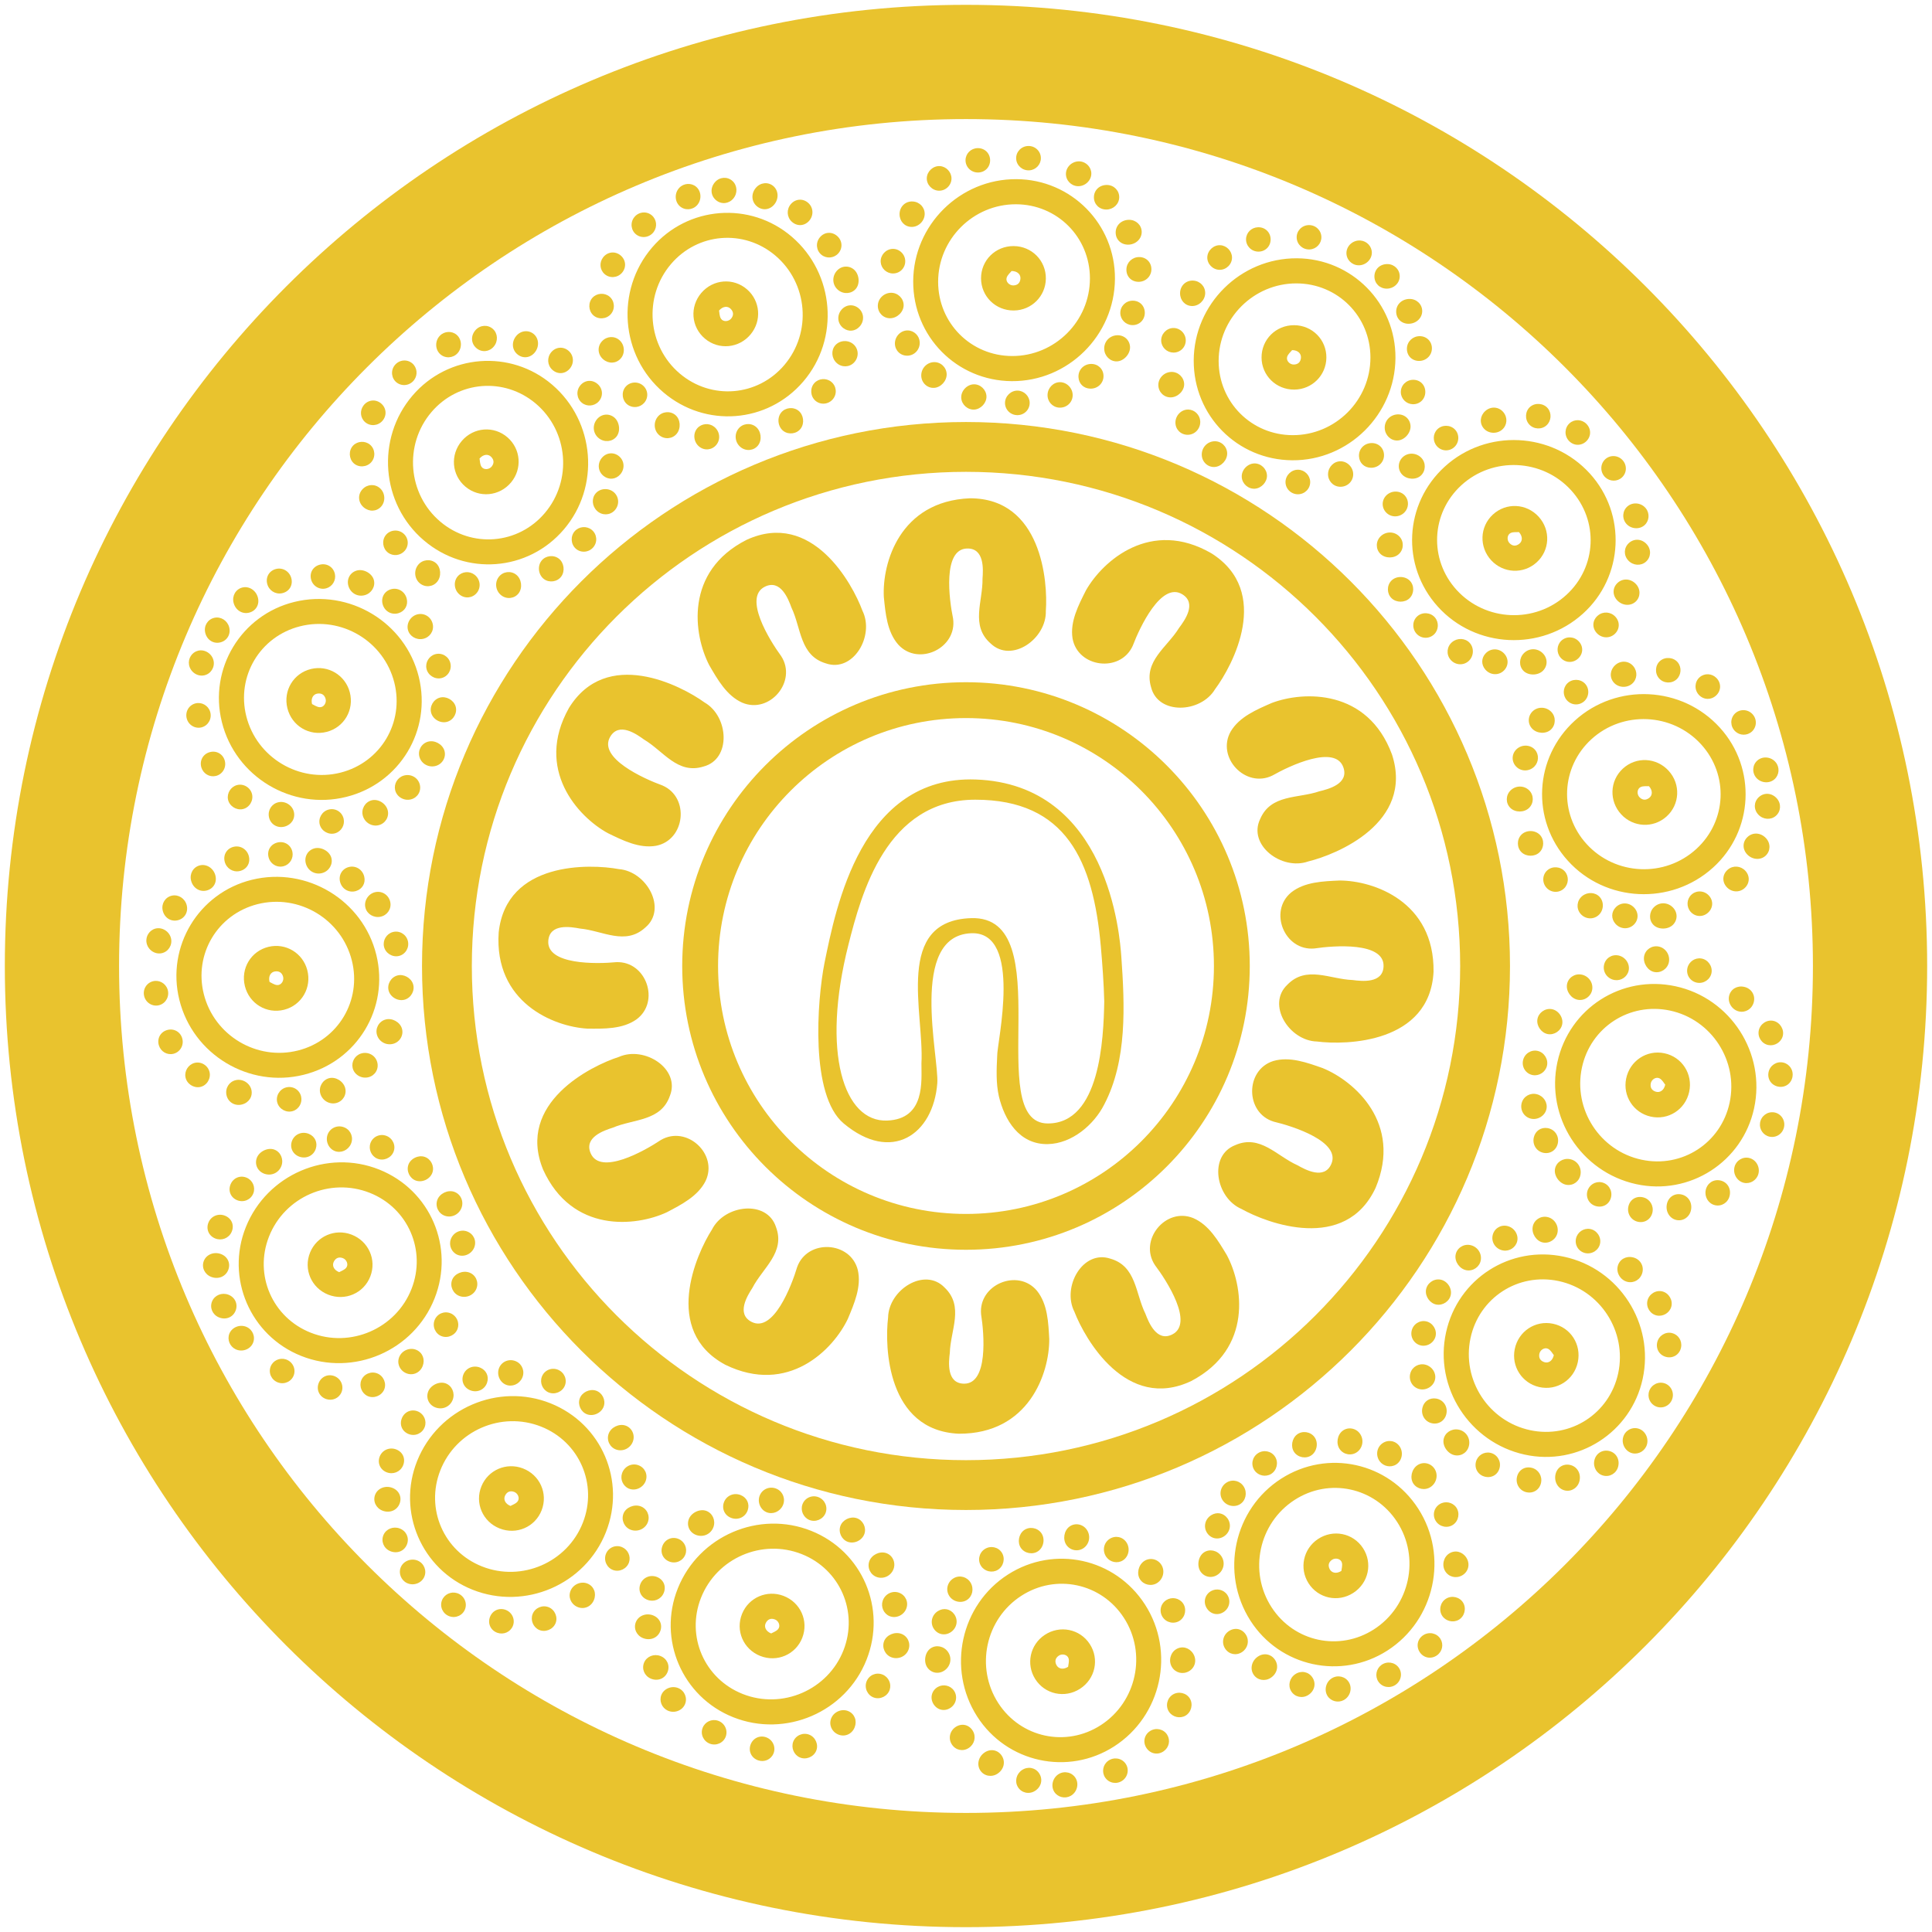
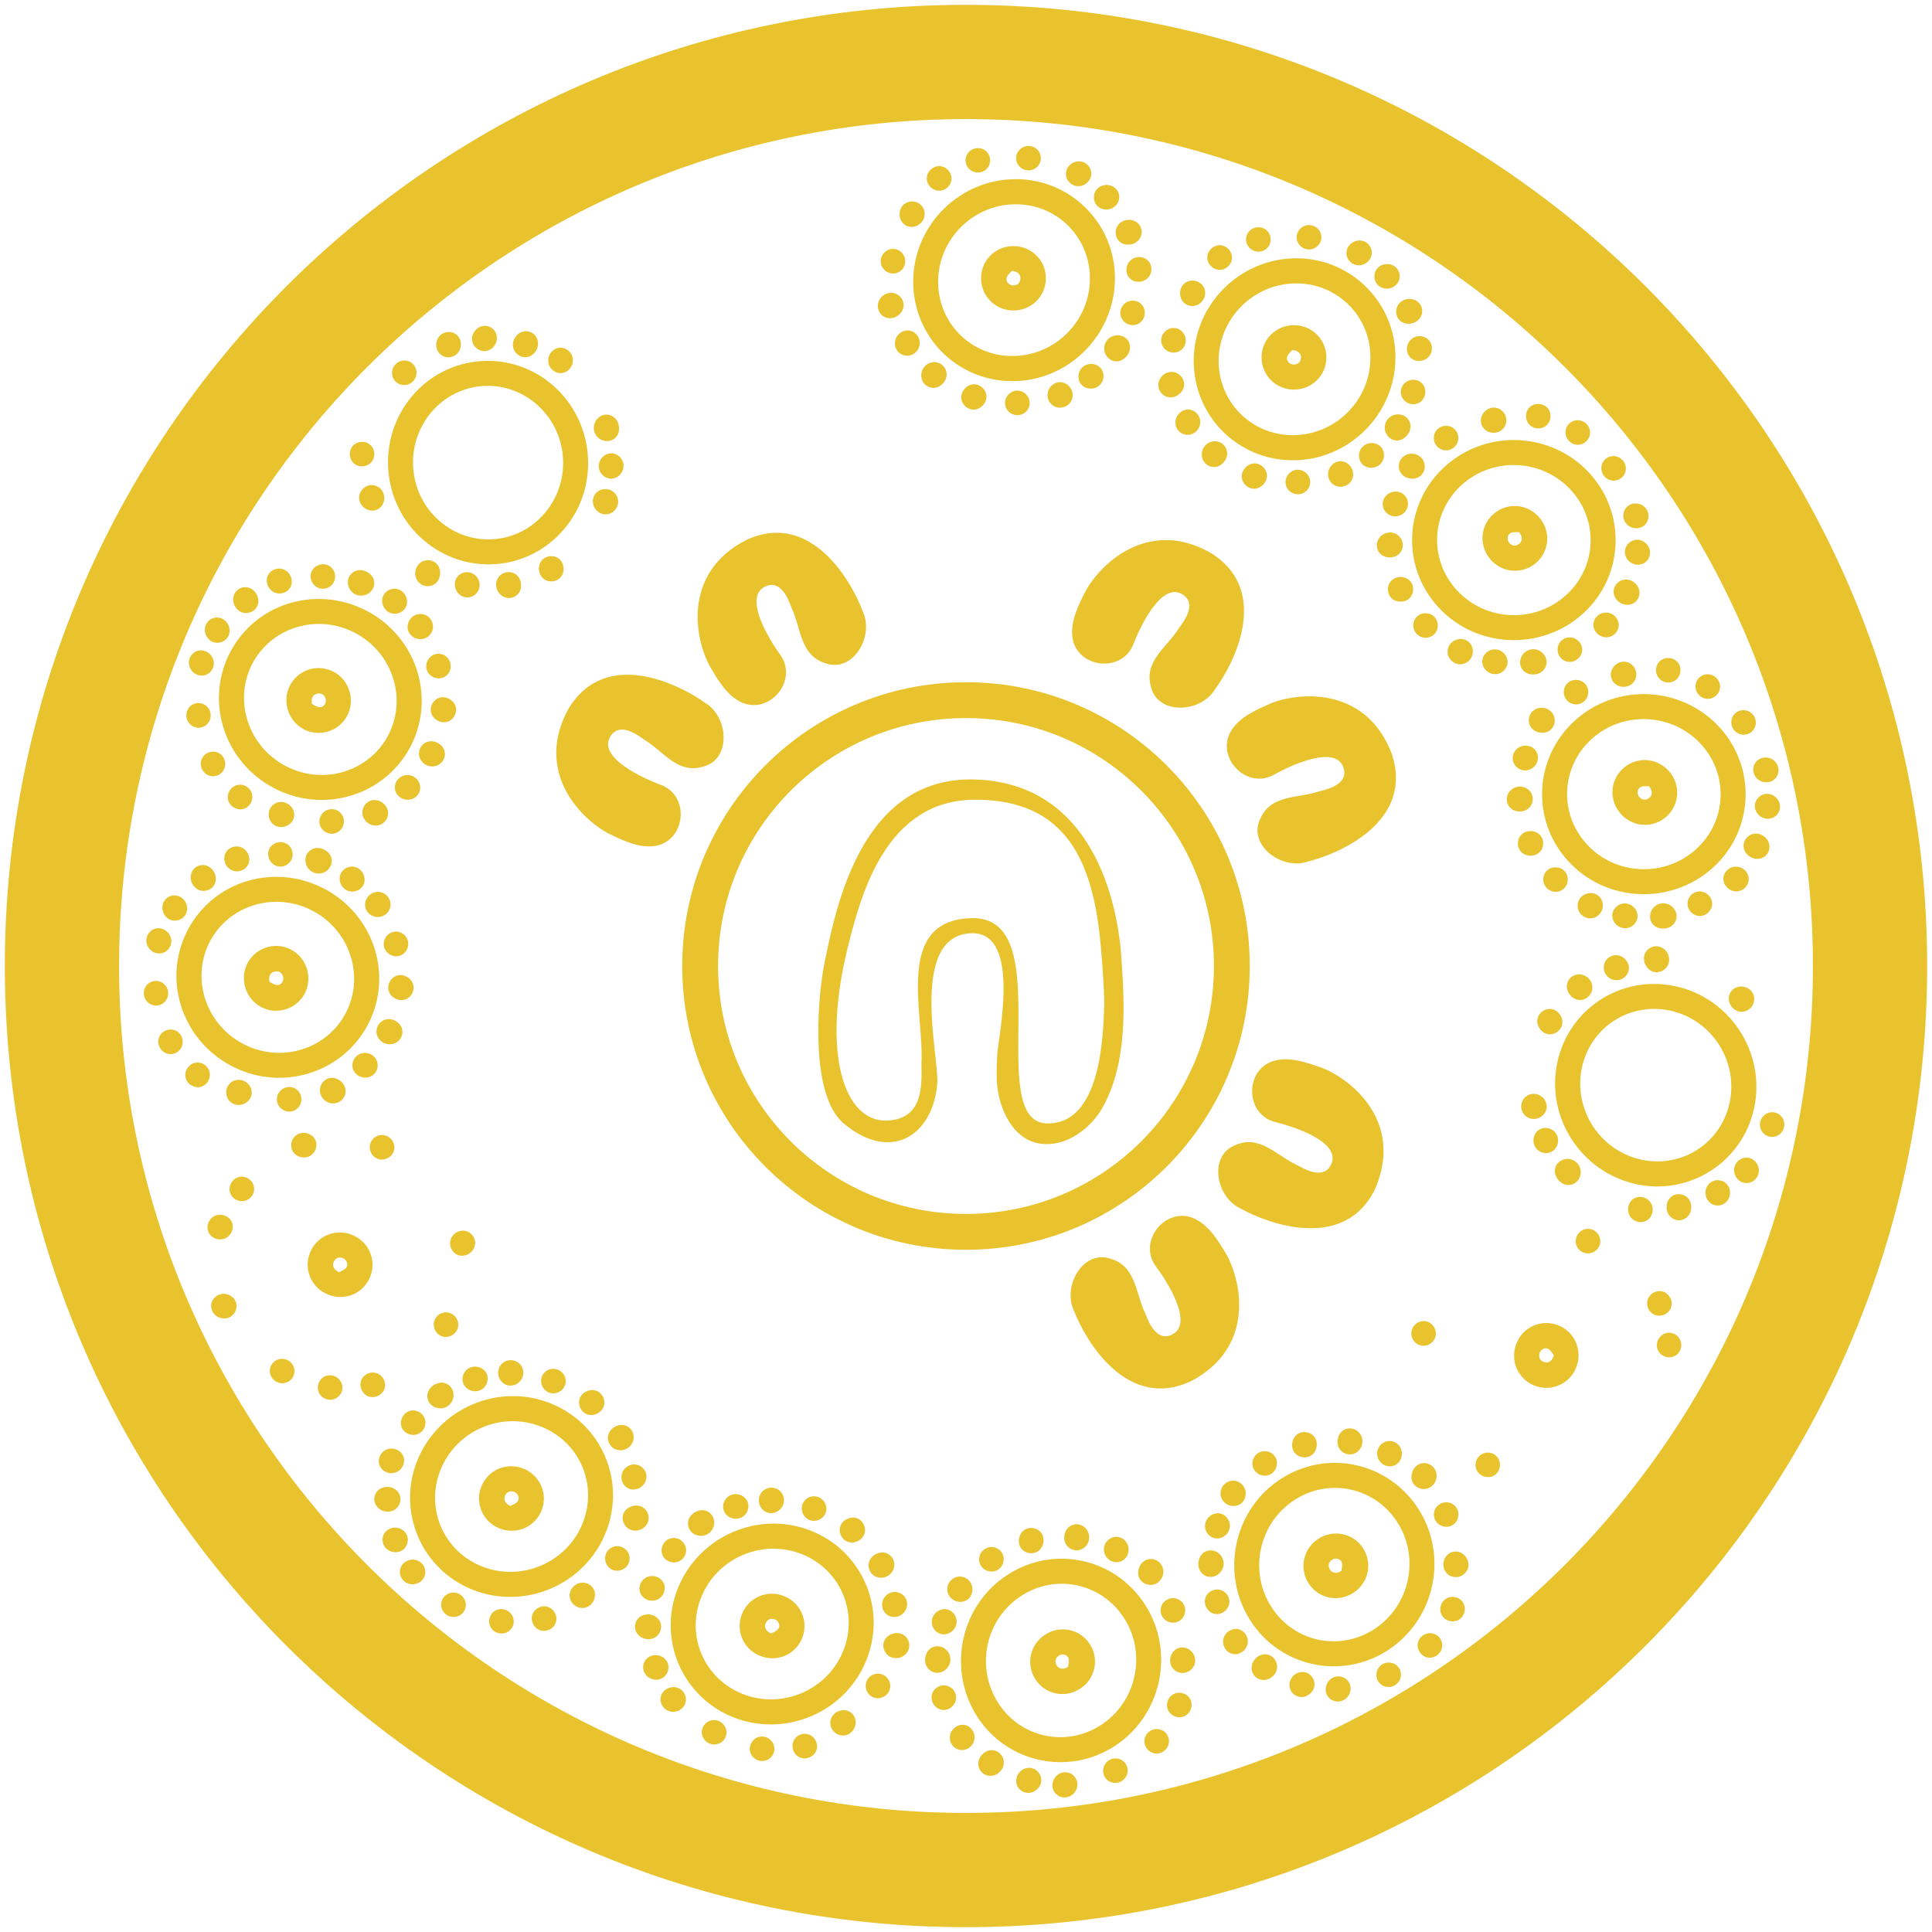
<svg xmlns="http://www.w3.org/2000/svg" width="2666.667" height="2666.667" fill="#e9c32e">
  <path d="M2502.314 1333.337c0-645.612-523.372-1168.984-1168.984-1168.984S164.35 687.725 164.35 1333.337 687.72 2502.32 1333.33 2502.32s1168.984-523.372 1168.984-1168.984zM1333.33 2660C600.634 2660 6.667 2066.028 6.667 1333.337S600.634 6.673 1333.33 6.673s1326.663 593.972 1326.663 1326.663S2066.022 2660 1333.33 2660m342.212-1326.663c0-189-153.213-342.212-342.212-342.212s-342.212 153.213-342.212 342.212 153.214 342.212 342.212 342.212 342.212-153.213 342.212-342.212zm-342.212 391.679c-216.322 0-391.686-175.36-391.686-391.679s175.364-391.692 391.686-391.692 391.679 175.373 391.679 391.692-175.36 391.679-391.679 391.679" />
-   <path d="M2015.408 1333.337c0-376.706-305.373-682.078-682.078-682.078-376.699 0-682.077 305.373-682.077 682.078s305.378 682.078 682.077 682.078c376.706 0 682.078-305.373 682.078-682.078zm-682.078 750.851c-414.682 0-750.847-336.172-750.847-750.851s336.166-750.851 750.847-750.851 750.851 336.172 750.851 750.851-336.172 750.851-750.851 750.851m5.28-1396.423c99.053-.16 107.92 114.986 104.92 155.386 1.173 38.667-47.24 72.666-76.093 45.107-28.293-24.68-10.707-58.24-11.307-89.533.973-12.693 2.827-42.373-21.48-41.64-33.535 1.027-24.756 69.773-19.153 96.64 5.992 41-47.805 66.373-75.537 36.133-15.619-17.64-17.779-43.373-20.039-65.92-2.403-46.867 21.979-132.12 118.689-136.173m640.078 653.452c-5.2 98.92-120.666 101.546-160.84 96.346-38.68-.92-70-51.107-40.92-78.426 26.173-26.907 58.733-7.533 90.013-6.44 12.613 1.653 42.173 5.133 42.733-19.187.8-33.547-68.32-28.493-95.453-24.36-41.253 3.76-63.68-51.333-31.987-77.386 18.453-14.64 44.267-15.4 66.906-16.427 46.933.133 130.746 29.093 129.546 125.88m-655.367 637.691c-98.957-4.467-102.422-119.92-97.53-160.12.636-38.693 50.589-70.373 78.124-41.507 27.099 25.973 7.965 58.68 7.101 89.96-1.561 12.64-4.812 42.213 19.507 42.6 33.543.547 27.996-68.533 23.649-95.64-4.067-41.227 50.867-64.053 77.146-32.56 14.773 18.36 15.733 44.16 16.933 66.8.213 46.92-28.133 130.946-124.93 130.466m-634.998-691.904c10.607-98.48 126.04-94.773 165.872-87.4 38.572 3.04 67.093 54.867 36.571 80.56-27.608 25.427-59.059 4.307-90.236 1.493-12.505-2.347-41.821-7.427-43.723 16.827-2.624 33.44 66.668 32.2 93.98 29.547 41.401-1.507 60.783 54.733 27.711 79.013-19.239 13.613-45.055 12.96-67.718 12.76-46.851-2.707-128.946-36.213-122.456-132.8m61.261 327.293c-37.275-91.773 66.167-143.146 104.745-155.506 35.416-15.573 85.069 16.573 70.342 53.653-12.281 35.467-49.985 31.747-78.778 44.027-12.125 3.867-40.352 13.267-30.551 35.52 13.519 30.707 73.965-3.2 96.772-18.453 35.759-20.92 79.452 19.44 61.811 56.48-10.507 21.093-33.555 32.747-53.617 43.293-42.549 19.787-130.726 29.133-170.724-59.013m251.5 269.438c-87.218-46.96-40.259-152.466-18.405-186.573 17.357-34.587 76.11-41.467 88.394-3.507 13.147 35.16-18.279 56.32-32.635 84.146-6.884 10.693-22.641 35.933-.904 46.84 29.991 15.04 54.957-49.613 62.803-75.906 14.221-38.907 73.617-35.653 83.636 4.133 5.347 22.947-4.989 46.613-13.725 67.52-20.171 42.373-82.16 105.773-169.164 63.347" />
  <path d="M1030.588 745.072c90.094-41.187 145.856 59.96 159.852 97.973 17.087 34.72-12.904 85.706-50.577 72.573-35.967-10.747-33.864-48.573-47.373-76.813-4.373-11.947-14.976-39.747-36.795-29-30.096 14.827 6.368 73.76 22.593 95.893 22.432 34.827-16.023 80.213-53.787 64.187-21.524-9.6-34.149-32.133-45.545-51.72-21.6-41.653-34.717-129.36 51.632-173.093M785.149 977.418c51.816-84.426 154.506-31.573 187.324-7.827 33.545 19.28 37.088 78.333-1.5 88.44-35.848 11.147-55.201-21.427-82.164-37.333-10.293-7.48-34.597-24.64-46.713-3.547-16.713 29.093 46.423 57.667 72.232 66.986 38.044 16.4 31.437 75.52-8.852 83.266-23.215 4.053-46.259-7.613-66.643-17.52-41.165-22.533-100.962-88-53.684-172.466m1136.18 64.04c30.56 94.226-76.306 138.013-115.666 147.56-36.453 12.987-83.666-22.653-66.307-58.573 14.813-34.493 52.147-28.067 81.746-38.253 12.373-2.973 41.2-10.307 33.027-33.213-11.267-31.6-74-2.147-97.84 11.44-37.173 18.28-77.853-25.133-57.587-60.8 12-20.28 35.827-30.24 56.6-39.32 43.867-16.667 132.48-19.64 166.026 71.16M1672.222 763.805c83.613 53.107 29.173 154.973 4.92 187.413-19.8 33.24-78.893 35.867-88.413-2.867-10.573-36.027 22.293-54.867 38.613-81.573 7.64-10.187 25.173-34.213 4.267-46.653-28.827-17.173-58.387 45.52-68.106 71.173-16.987 37.787-75.986 30.267-83.12-10.133-3.68-23.28 8.333-46.133 18.56-66.373 23.173-40.8 89.56-99.573 173.28-50.987m-27.947 1142.357c-89.466 42.52-146.733-57.773-161.306-95.573-17.6-34.453 11.627-85.88 49.493-73.333 36.12 10.213 34.587 48.067 48.52 76.106 4.547 11.88 15.56 39.507 37.213 28.44 29.88-15.28-7.467-73.653-24.027-95.546-22.947-34.48 14.827-80.44 52.827-64.973 21.667 9.267 34.627 31.6 46.307 51.027 22.227 41.333 36.653 128.813-49.027 173.853m254.439-266.68c-41.84 89.786-149.893 49.013-185.213 29.173-35.52-15.32-45.787-73.573-8.613-88.04 34.347-15.16 57.293 14.987 85.893 27.707 11.08 6.253 37.187 20.533 46.813-1.813 13.28-30.8-52.707-51.987-79.413-58.293-39.667-11.947-39.853-71.426-.707-83.733 22.6-6.667 46.813 2.28 68.2 9.787 43.467 17.693 110.36 75.906 73.04 165.213m-374.559-257.161c-.613-24.427-2.56-51.467-4.76-76.253-10.413-117.52-47.773-202.266-173.266-202.266-122.742 0-157.156 129.48-175.032 199.973-37.863 149.32-6.315 245.266 53.404 242.906 53.165-2.093 47.151-55.227 47.324-79.026 3.953-70-37.912-197.04 68.624-200.373 123.6-3.88 15.253 283.413 105.84 283.399 72.253-.013 76.88-117.093 77.866-168.36zm-230.45 112.946c-5.587 70.906-63.135 110.64-129.174 55.413-46.536-38.92-36.797-169.253-26.549-221.413 15.748-76.68 50.72-258.853 208.601-253.346 183.24 6.387 199.066 215.533 201.146 244.653 4.733 67.28 8.227 143.026-23.573 203.866-14.213 28.107-44.613 54-77.733 54.72-39.907.867-60.093-33.88-67.733-66.04-4.093-18.293-3.2-37.093-2.307-55.68-.573-17.04 36.053-172.266-35.933-169.32-86.505 3.547-43.944 171.626-46.744 207.146m210.689-1110.942c.013-56.947-45.2-102.266-102.133-102.373-58.96-.12-107.438 48.213-107.388 107.08.051 56.96 45.295 102.28 102.201 102.386 58.973.107 107.293-48.107 107.32-107.093zm-243.926 4.067c.241-77.853 64.475-141.493 142.406-141.106 75.72.387 136.6 61.973 136.053 137.64-.56 78.093-64.8 141.72-142.493 141.16-75.904-.547-136.205-61.613-135.966-137.693m263.633 93.291c-.347-10.067 7.213-18.293 17.373-18.92 9.8-.613 17.707 6.267 18.267 15.867.573 9.853-8.6 19.973-18.307 20.173-9.227.187-17-7.48-17.333-17.12m-312.465-59.373c-.071-9.8 8.12-18.013 18.144-18.187 9.395-.16 17.393 7.573 17.505 16.933.111 9.253-8.725 18-18.416 18.213-9.456.227-17.163-7.36-17.233-16.96M1557.196 337.686c-9.893.093-17.24-7.013-17.28-16.72-.053-9.933 7.907-17.507 18.427-17.56 9.733-.04 17.453 7.32 17.507 16.707.053 9.627-8.28 17.467-18.653 17.573m-250.55 178.546c.344 9.453-8.004 18.613-17.428 19.12-9.348.507-17.319-6.973-17.64-16.533-.336-10.04 7.361-18.507 17.248-18.987 9.415-.44 17.477 6.973 17.82 16.4m173.936 29.653c-.307 9.92-8.76 17.44-18.827 16.733-9.347-.653-16.333-8.64-15.853-18.093.48-9.507 8.147-17.093 17.227-17.04 9.613.04 17.747 8.613 17.453 18.4m-136.546-15.44c9.173-.293 17.333 7.493 17.547 16.76.2 8.907-7.613 17.427-16.6 18.12-9.173.693-17.636-6.733-18.22-16-.601-9.533 7.66-18.573 17.273-18.88m143.693-273.466c-9.467-.333-16.88-8.28-16.453-17.613.44-9.693 9.307-17.347 19.24-16.613 8.813.653 15.8 8.08 15.8 16.8 0 9.627-8.68 17.773-18.587 17.427m-211.42 38.666c-.24 9.72-8.824 17.893-18.441 17.547-9.407-.347-16.296-7.867-16.239-17.733.06-10.253 8.075-17.933 18.141-17.373 9.616.547 16.773 8.147 16.539 17.56m246.833 223.252c.133 9.92-7.933 17.733-18.107 17.547-9.187-.173-15.973-6.693-16.453-15.787-.52-10.027 7.12-18.12 17.293-18.32 9.693-.187 17.133 6.947 17.267 16.56M1527.17 289.219c-9.693.093-17.147-7.067-17.28-16.6-.133-10.067 7.747-17.573 18.213-17.32 9.587.227 16.973 7.88 16.707 17.28-.267 9.187-8.053 16.533-17.64 16.64m43.639 99.747c-9.733-.36-16.52-7.8-16.053-17.613.44-9.333 8.107-16.533 17.6-16.547 9.68-.013 16.947 7.28 16.88 16.92-.067 9.92-8.293 17.627-18.427 17.24m-318.428 101.973c-9.575.133-17.103-7.227-17.168-16.773-.068-9.973 8.229-18.373 17.873-18.093 8.72.253 15.943 7.4 16.381 16.213.501 10.093-7.211 18.507-17.087 18.653M1419.17 201.5c9.613-.253 17.467 7.24 17.507 16.733.053 8.853-6.96 16.307-15.867 16.867-9.56.613-17.747-6.573-18.24-15.987-.48-9.387 7.04-17.373 16.6-17.613m-123.096 61.719c-9.409-.133-17.252-8.28-16.868-17.52.388-9.293 8.813-16.973 18.039-16.44 8.745.52 15.939 8.067 16.064 16.867.135 9.373-7.793 17.24-17.235 17.093" />
  <path d="M1366.623 220.966c.16 9.72-7.253 17.213-16.96 17.147-9.56-.08-17.209-7.867-16.973-17.28.224-8.893 7.32-16 16.347-16.36 9.76-.4 17.413 6.787 17.587 16.493m213.505 211.24c-.227 9.707-7.907 16.933-17.573 16.52-8.893-.387-16.053-7.653-16.227-16.493-.187-9.467 7.4-17.16 17.013-17.227 9.8-.067 17 7.307 16.787 17.2m-175.733 140.799c-9.573.08-17.387-7.653-17.227-17.067.147-9.347 8.307-17.107 17.627-16.8 8.8.293 16.12 7.627 16.427 16.453.32 9.507-7.253 17.347-16.827 17.413m-154.911-212.612c.109 9.6-7.539 17.213-17.147 17.053-8.923-.133-16.301-7.187-16.765-16-.491-9.32 7.113-17.6 16.459-17.933 9.329-.32 17.345 7.427 17.453 16.88m146.805 13.654c-1.733 2.227-5.64 5.347-6.84 9.293-1.64 5.387 3.667 10.8 9.307 10.613 5.72-.173 9.107-3.347 9.707-9.08.6-5.787-3.907-10.76-12.173-10.827zm2.76-34.4c25.053.093 44.853 20.107 44.507 45.013-.32 24.293-19.813 43.653-44.187 43.893-25.067.253-45.187-19.453-45.267-44.32-.08-24.907 19.853-44.68 44.947-44.587m492.519 153.894c.013-56.96-45.2-102.28-102.133-102.386-58.96-.107-107.44 48.227-107.386 107.08.053 56.96 45.307 102.293 102.213 102.4 58.973.107 107.293-48.12 107.306-107.093zm-243.919 4.067c.24-77.853 64.48-141.506 142.4-141.106 75.733.373 136.6 61.96 136.053 137.64-.56 78.08-64.787 141.72-142.48 141.16-75.906-.547-136.213-61.613-135.973-137.693m263.639 93.278c-.347-10.067 7.2-18.28 17.373-18.92 9.787-.6 17.693 6.267 18.253 15.867.587 9.867-8.6 19.973-18.293 20.173-9.24.2-17-7.48-17.333-17.12m-312.466-59.373c-.08-9.8 8.12-18 18.133-18.173 9.4-.16 17.4 7.573 17.507 16.92.12 9.253-8.72 18-18.413 18.227-9.453.213-17.16-7.373-17.227-16.973m345.545-84.627c-9.893.093-17.227-7-17.28-16.707-.04-9.933 7.907-17.52 18.44-17.573 9.733-.04 17.44 7.32 17.493 16.707.053 9.627-8.267 17.467-18.653 17.573m-250.546 178.546c.347 9.467-8 18.627-17.427 19.133-9.347.493-17.32-6.973-17.64-16.547-.333-10.04 7.36-18.507 17.253-18.973 9.413-.453 17.48 6.973 17.813 16.387m173.934 29.653c-.293 9.92-8.76 17.44-18.827 16.733-9.333-.64-16.333-8.627-15.853-18.093.493-9.493 8.16-17.08 17.24-17.04 9.613.04 17.747 8.613 17.44 18.4m-136.546-15.44c9.187-.293 17.333 7.493 17.547 16.76.213 8.907-7.6 17.44-16.6 18.12-9.173.693-17.627-6.72-18.213-15.987-.6-9.547 7.667-18.587 17.267-18.893M1874.902 366.179c-9.453-.333-16.88-8.267-16.453-17.613.44-9.68 9.32-17.333 19.253-16.6 8.8.64 15.8 8.08 15.8 16.8 0 9.627-8.693 17.76-18.6 17.413m-211.413 38.68c-.24 9.72-8.827 17.88-18.44 17.533-9.413-.333-16.293-7.853-16.24-17.733.053-10.253 8.08-17.92 18.147-17.36 9.613.533 16.76 8.133 16.533 17.56m246.826 223.239c.133 9.92-7.933 17.747-18.107 17.547-9.173-.173-15.96-6.693-16.44-15.787-.533-10.027 7.107-18.12 17.293-18.32 9.693-.187 17.12 6.947 17.253 16.56m4.041-229.679c-9.693.107-17.16-7.053-17.293-16.6-.133-10.067 7.76-17.573 18.213-17.32 9.587.24 16.987 7.88 16.707 17.293-.267 9.187-8.053 16.533-17.627 16.627m43.64 99.76c-9.747-.36-16.533-7.813-16.067-17.627.453-9.32 8.12-16.533 17.613-16.547 9.667-.013 16.947 7.28 16.88 16.933-.08 9.92-8.307 17.613-18.427 17.24m-318.438 101.961c-9.573.133-17.107-7.213-17.16-16.773-.067-9.973 8.227-18.36 17.867-18.08 8.72.24 15.947 7.4 16.387 16.213.493 10.08-7.213 18.493-17.093 18.64m166.785-289.44c9.627-.253 17.467 7.253 17.52 16.733.04 8.867-6.96 16.307-15.88 16.867-9.56.613-17.733-6.56-18.227-15.987-.493-9.373 7.027-17.373 16.587-17.613m-123.093 61.733c-9.4-.147-17.253-8.293-16.867-17.52.387-9.307 8.813-16.987 18.04-16.44 8.747.507 15.933 8.053 16.067 16.853.133 9.373-7.8 17.24-17.24 17.107" />
  <path d="M1753.796 330.166c.173 9.72-7.253 17.227-16.96 17.147-9.56-.08-17.2-7.853-16.973-17.28.227-8.893 7.32-15.987 16.347-16.36 9.76-.387 17.427 6.787 17.587 16.493m213.505 211.239c-.213 9.707-7.907 16.933-17.573 16.52-8.88-.373-16.04-7.653-16.227-16.48-.187-9.48 7.413-17.16 17.013-17.227 9.813-.067 17 7.307 16.787 17.187m-175.72 140.813c-9.587.067-17.4-7.667-17.24-17.08.147-9.333 8.307-17.107 17.64-16.8 8.8.293 16.12 7.627 16.413 16.453.333 9.507-7.24 17.36-16.813 17.427m-154.919-212.612c.107 9.587-7.533 17.2-17.147 17.053-8.92-.147-16.307-7.187-16.76-16.013-.493-9.32 7.107-17.6 16.453-17.92 9.333-.333 17.347 7.427 17.453 16.88m146.8 13.639c-1.72 2.227-5.64 5.347-6.84 9.293-1.64 5.4 3.667 10.8 9.307 10.627 5.733-.173 9.12-3.36 9.707-9.093.6-5.773-3.907-10.76-12.173-10.827zm2.76-34.387c25.067.093 44.853 20.093 44.52 45-.333 24.293-19.813 43.653-44.187 43.893-25.08.253-45.2-19.453-45.28-44.32-.067-24.893 19.867-44.667 44.947-44.573m375.786 372.253c42-38.453 44.88-102.4 6.493-144.466-39.733-43.547-108.12-46.64-151.48-6.84-41.973 38.507-44.84 102.493-6.467 144.52 39.76 43.56 107.96 46.627 151.453 6.787zm-167.773-177.106c57.573-52.413 147.893-48.04 200.239 9.68 50.88 56.093 46.587 142.586-9.573 193.306-57.96 52.333-148.266 47.947-200.346-9.707-50.867-56.347-46.573-142.066 9.68-193.28m109.306 257.414c7.187-7.053 18.347-7.04 25.68.027 7.067 6.813 7.347 17.293.64 24.187-6.88 7.08-20.533 7.147-27.24.133-6.373-6.68-5.96-17.587.92-24.347m-167.293-270.506c7.173-6.68 18.76-6.187 25.653 1.093 6.467 6.827 6.173 17.947-.653 24.347-6.747 6.333-19.16 5.72-25.867-1.28-6.547-6.827-6.16-17.627.867-24.16m295.826 197.626c-6.747-7.227-6.48-17.44.653-24.027 7.293-6.747 18.253-6 25.4 1.72 6.6 7.147 6.387 17.813-.493 24.187-7.067 6.547-18.48 5.707-25.56-1.88m-300.905-64.12c-6.733 6.64-19.133 6.667-25.867.053-6.693-6.547-6.56-17.48.28-24.173 7.173-7.027 18.613-7.08 25.64-.107 6.693 6.64 6.667 17.6-.053 24.227m95.639 148.266c-7.52 6.48-18.787 5.32-25.067-2.573-5.827-7.32-4.667-17.88 2.64-23.907 7.333-6.067 18.107-5.533 24.2 1.187 6.467 7.12 5.64 18.907-1.773 25.293m-80.853-111.106c6.413 6.573 6.173 17.84-.507 24.253-6.44 6.173-18 6.173-24.573 0-6.72-6.293-6.96-17.547-.52-24.227 6.627-6.893 18.88-6.907 25.6-.027m298.693-78.772c-6.133-7.2-5.293-18.04 1.88-24.027 7.44-6.227 19.08-4.853 25.253 2.96 5.467 6.933 4.707 17.107-1.72 23-7.107 6.507-18.973 5.6-25.413-1.933M2073.328 593.032c-7.333 6.387-19.147 5.573-25.387-1.747-6.107-7.16-5.213-17.32 2.107-23.947 7.6-6.893 18.667-6.16 25.053 1.64 6.093 7.453 5.333 17.867-1.773 24.053m2.12 332.813c-7.227 6.8-18.44 6.133-25.173-1.507-6.067-6.88-5.853-16.293.533-22.787 7.04-7.16 18.173-7 25.187.373 6.693 7.027 6.453 17.32-.547 23.92m172.08-152.172c-6.613-7.093-6.373-17.427.56-23.96 7.333-6.907 18.2-6.16 25.08 1.733 6.307 7.213 5.653 17.84-1.467 23.987-6.947 6.013-17.627 5.227-24.173-1.76m-44.067 99.56c-6.32-7.427-5.413-17.467 2.147-23.747 7.173-5.973 17.667-5.187 24.08 1.8 6.547 7.133 6.093 17.413-1.08 23.88-7.347 6.653-18.587 5.787-25.147-1.933m-290.292-165.919c-6.573-6.973-6.227-17.493.773-23.987 7.307-6.787 19.093-6.347 25.413.96 5.693 6.6 5.307 16.747-.893 23.027-7.107 7.187-18.52 7.173-25.293 0m326.079-72.547c6.693 6.933 6.453 17.787-.507 24.227-6.493 6.013-16.72 5.88-23.16-.307-6.907-6.64-7.133-17.52-.52-24.253 6.587-6.693 17.56-6.547 24.187.333M2110.581 585.699c-6.253-7.027-5.533-18.32 1.533-24.267 7.12-6 18.467-4.973 24.307 2.2 5.533 6.787 4.827 17.187-1.587 23.227-6.813 6.44-17.973 5.907-24.253-1.16m78.827 23.48c-7.067 6.68-17.6 6.28-24.107-.92-6.4-7.107-5.827-18 1.28-24.2 6.707-5.84 16.733-5.4 23.093 1.013 6.893 6.92 6.773 17.427-.267 24.107m-11.546 300.119c-7.293 6.4-17.827 5.613-24.04-1.8-5.733-6.813-5.2-17 1.187-23.093 6.867-6.547 17.667-6.147 24.2.907 6.68 7.187 6.093 17.467-1.347 23.987m-222.519-34.454c-6.52-7.027-6.093-18 .947-24.253 6.987-6.187 18.227-5.427 24.293 1.667 5.733 6.68 5.267 17.027-1.04 23.227-6.787 6.653-17.68 6.373-24.2-.64" />
  <path d="M2007.462 616.992c-7 6.56-17.773 6.067-24.16-1.12-5.92-6.68-5.707-16.88.48-23.187 6.547-6.653 17.787-6.627 24.333.04 6.547 6.653 6.253 17.8-.653 24.267m89.106 117.466c-2.813.227-7.76-.547-11.48 1.227-5.08 2.44-5.48 10-1.533 14.04 3.987 4.107 8.627 4.453 13.253 1.027 4.667-3.467 5.293-10.16-.24-16.293zm27.227-21.2c16.853 18.547 15.467 46.653-3.12 63.227-18.133 16.173-45.573 14.88-62.213-2.933-17.12-18.32-16.187-46.467 2.093-63.32 18.32-16.88 46.36-15.533 63.24 3.027m217.612 458.531c42.013-38.467 44.893-102.413 6.507-144.466-39.747-43.547-108.133-46.64-151.493-6.853-41.96 38.52-44.827 102.506-6.467 144.533 39.773 43.56 107.96 46.613 151.453 6.787zm-167.76-177.106c57.573-52.413 147.893-48.053 200.239 9.68 50.867 56.093 46.587 142.586-9.587 193.293-57.96 52.333-148.266 47.96-200.333-9.707-50.867-56.333-46.587-142.053 9.68-193.266m109.308 257.4c7.187-7.053 18.347-7.04 25.68.04 7.067 6.8 7.333 17.28.64 24.187-6.88 7.08-20.547 7.147-27.24.12-6.387-6.68-5.973-17.573.92-24.347m-167.306-270.506c7.187-6.667 18.773-6.173 25.667 1.107 6.467 6.813 6.16 17.933-.653 24.333-6.747 6.333-19.16 5.733-25.88-1.267-6.547-6.827-6.16-17.627.867-24.173m295.825 197.639c-6.747-7.227-6.467-17.44.653-24.04 7.293-6.747 18.267-6 25.413 1.733 6.6 7.147 6.387 17.8-.507 24.187-7.067 6.533-18.467 5.693-25.56-1.88m-300.892-64.133c-6.747 6.64-19.133 6.68-25.88.067-6.68-6.547-6.56-17.48.28-24.173 7.173-7.027 18.627-7.08 25.653-.107 6.68 6.64 6.667 17.6-.053 24.213m95.627 148.28c-7.52 6.48-18.773 5.32-25.053-2.573-5.827-7.333-4.667-17.88 2.64-23.92 7.32-6.053 18.093-5.52 24.2 1.2 6.467 7.107 5.627 18.907-1.787 25.293m-80.853-111.12c6.427 6.573 6.187 17.853-.507 24.267-6.427 6.173-17.987 6.16-24.573 0-6.707-6.293-6.947-17.547-.507-24.24 6.627-6.88 18.867-6.893 25.587-.027m298.706-78.773c-6.147-7.2-5.293-18.027 1.88-24.027 7.44-6.213 19.067-4.853 25.24 2.973 5.48 6.933 4.72 17.107-1.72 23-7.093 6.507-18.96 5.6-25.4-1.947M2252.728 943.711c-7.32 6.387-19.147 5.573-25.387-1.747-6.107-7.173-5.213-17.333 2.107-23.96 7.6-6.88 18.68-6.147 25.067 1.653 6.093 7.453 5.32 17.853-1.787 24.053m2.133 332.8c-7.227 6.8-18.44 6.133-25.173-1.493-6.08-6.88-5.853-16.293.533-22.8 7.04-7.16 18.16-6.987 25.187.387 6.693 7.013 6.453 17.32-.547 23.907m172.08-152.174c-6.627-7.08-6.387-17.413.56-23.96 7.333-6.893 18.187-6.147 25.067 1.733 6.307 7.227 5.667 17.84-1.453 24-6.947 6.013-17.627 5.227-24.173-1.773m-44.081 99.56c-6.307-7.427-5.4-17.453 2.147-23.747 7.173-5.973 17.667-5.187 24.093 1.813 6.547 7.12 6.08 17.413-1.08 23.88-7.36 6.653-18.587 5.787-25.16-1.947m-290.28-165.919c-6.573-6.96-6.24-17.48.76-23.987 7.307-6.787 19.107-6.333 25.413.96 5.707 6.6 5.307 16.76-.893 23.04-7.093 7.173-18.507 7.173-25.28-.013m326.08-72.533c6.68 6.92 6.453 17.773-.507 24.213-6.507 6.027-16.72 5.88-23.16-.307-6.907-6.64-7.147-17.52-.533-24.24 6.587-6.693 17.56-6.547 24.2.333M2289.994 936.378c-6.253-7.027-5.547-18.32 1.52-24.267 7.12-6 18.48-4.973 24.307 2.187 5.533 6.8 4.827 17.2-1.573 23.24-6.827 6.427-17.973 5.893-24.253-1.16m78.812 23.466c-7.053 6.693-17.587 6.293-24.093-.92-6.4-7.093-5.827-18 1.28-24.187 6.707-5.84 16.72-5.4 23.093 1 6.893 6.933 6.773 17.44-.28 24.107m-11.533 300.133c-7.307 6.387-17.827 5.6-24.053-1.8-5.72-6.813-5.2-17 1.2-23.107 6.853-6.533 17.653-6.133 24.2.907 6.667 7.187 6.093 17.48-1.347 24m-222.519-34.453c-6.533-7.027-6.107-18.013.933-24.253 7-6.187 18.227-5.427 24.307 1.653 5.733 6.693 5.267 17.04-1.04 23.227-6.787 6.667-17.693 6.373-24.2-.627" />
  <path d="M2186.875 967.671c-7 6.56-17.787 6.053-24.16-1.133-5.92-6.667-5.72-16.867.48-23.173 6.533-6.653 17.773-6.64 24.333.027 6.547 6.667 6.24 17.813-.653 24.28m89.093 117.465c-2.8.227-7.747-.56-11.467 1.227-5.08 2.44-5.48 10-1.547 14.04 4 4.093 8.627 4.453 13.253 1.013 4.68-3.467 5.293-10.147-.24-16.28zm27.227-21.2c16.867 18.533 15.48 46.64-3.107 63.227-18.147 16.16-45.573 14.867-62.213-2.933-17.12-18.32-16.2-46.467 2.093-63.32 18.307-16.88 46.36-15.533 63.227 3.027m-37.201 536.811c55.72 11.813 109.426-23.013 121.333-78.693 12.32-57.667-24.92-115.093-82.506-127.24-55.747-11.76-109.466 23.12-121.346 78.773-12.333 57.667 24.827 114.933 82.52 127.16zm46.56-239.466c76.12 16.373 125.08 92.4 108.546 168.546-16.067 74-88.92 120.8-162.84 104.586-76.28-16.733-125.226-92.746-108.573-168.64 16.253-74.146 88.493-120.493 162.866-104.493m-145.878 238.601c9.92 1.733 16.4 10.827 14.907 20.907-1.427 9.707-9.8 16.013-19.307 14.587-9.76-1.48-17.76-12.56-15.947-22.093 1.733-9.08 10.84-15.08 20.347-13.4M2289.501 1306.483c9.6 1.96 15.933 11.68 14.027 21.52-1.787 9.227-11.013 15.44-20.187 13.613-9.08-1.8-15.8-12.267-14.013-21.787 1.747-9.293 10.773-15.267 20.173-13.347m11.2 355.601c1.96-9.707 10.427-15.413 19.933-13.453 9.72 2.013 15.493 11.373 13.36 21.68-1.973 9.533-10.773 15.547-19.96 13.653-9.44-1.947-15.387-11.707-13.333-21.88m-122.773-282.106c-9.32-1.627-16.547-11.693-15.093-21.013 1.44-9.253 10.4-15.493 19.827-13.827 9.893 1.747 16.587 11.027 15 20.8-1.52 9.307-10.44 15.653-19.733 14.04m-65.041 164.013c-9.64-2.347-15.24-12.187-12.467-21.893 2.56-8.987 11.827-14.187 20.987-11.747 9.187 2.44 15.027 11.507 13.107 20.387-2.04 9.4-12.12 15.573-21.627 13.253M2156.288 1413.603c-1.613 9.04-10.92 15.413-20.04 13.693-8.747-1.64-15.467-11.053-14.28-19.987 1.213-9.12 10.227-15.867 19.413-14.507 9.467 1.387 16.587 11.347 14.907 20.8m237.759 197.241c2.28-9.187 11.587-14.8 20.64-12.453 9.387 2.44 15.027 12.707 12.253 22.267-2.453 8.493-11.173 13.787-19.707 11.987-9.413-2-15.587-12.187-13.187-21.8m5.961-214.841c-9.453-2.253-15.667-12.347-13.333-21.68 2.28-9.133 11.067-14.32 20.707-12.213 10.027 2.187 15.867 11.613 13.24 21.347-2.52 9.293-11.44 14.72-20.613 12.547m-269.533 195.212c-9.733-1.92-15.72-11.427-13.413-21.347 2.067-8.947 9.853-14.24 18.853-12.813 9.92 1.56 16.253 10.707 14.333 20.707-1.827 9.52-10.333 15.32-19.773 13.453m223.852 51.533c1.92-9.507 10.467-15.32 19.827-13.467 9.88 1.947 15.587 11.213 13.16 21.4-2.2 9.333-11.213 14.973-20.36 12.76-8.933-2.16-14.507-11.293-12.627-20.693m-106.626 22.027c2.373-9.453 11.067-14.547 20.573-12.053 9.027 2.36 14.493 11.36 12.533 20.64-1.987 9.48-10.627 15.08-20.053 13.013-9.693-2.12-15.52-11.773-13.053-21.6m-33.773-332.653c1.84-9.387 10.6-15.24 19.96-13.32 9.773 2 16.267 11.853 14 21.24-2.053 8.48-10.547 14.053-19.267 12.667-9.973-1.6-16.6-10.893-14.693-20.587m248.599 223.133c-1.747 9.467-10.707 15.587-20 13.667-8.68-1.787-14.507-10.187-13.213-19.013 1.387-9.48 10.107-16 19.413-14.533 9.28 1.467 15.547 10.48 13.8 19.88" />
-   <path d="M2427.647 1422.043c2.08-9.173 11.68-15.16 20.627-12.867 9.013 2.307 14.787 12.133 12.347 21.053-2.307 8.453-11.187 13.92-19.827 12.227-9.187-1.813-15.24-11.2-13.147-20.413m26.72 77.773c-9.547-1.853-15.347-10.653-13.253-20.133 2.053-9.347 11.253-15.213 20.413-13.027 8.653 2.053 14.133 10.467 12.613 19.373-1.627 9.64-10.24 15.64-19.773 13.787m-250.893 165.107c-9.453-2.213-14.933-11.24-12.52-20.6 2.213-8.627 10.813-14.12 19.493-12.467 9.307 1.773 15.253 10.8 13.333 20.213-1.973 9.613-10.68 15.12-20.307 12.853m-101.345-201.079c1.92-9.387 11.107-15.427 20.28-13.32 9.107 2.08 15.013 11.667 12.773 20.733-2.107 8.547-10.787 14.187-19.493 12.653-9.373-1.653-15.467-10.693-13.56-20.067m240.106-107.505c-9.413-1.88-15.28-10.933-13.133-20.307 1.987-8.693 10.4-14.453 19.133-13.08 9.213 1.44 15.733 10.6 14.12 19.813-1.613 9.187-10.853 15.427-20.12 13.573m-43.773 140.787c-1.827-2.147-4.067-6.627-7.68-8.613-4.933-2.72-11.32 1.36-12.307 6.907-1.013 5.64 1.387 9.613 6.867 11.373 5.547 1.787 11.347-1.587 13.12-9.667zm33.08 9.84c-5.28 24.493-28.96 39.707-53.253 34.213-23.707-5.36-38.6-28.427-33.787-52.32 4.947-24.587 28.387-40.187 52.733-35.107 24.373 5.08 39.587 28.68 34.307 53.213m-219.306 467.106c55.707 11.813 109.413-23.027 121.32-78.706 12.32-57.653-24.92-115.093-82.506-127.24-55.733-11.747-109.453 23.12-121.346 78.773-12.32 57.68 24.84 114.933 82.533 127.173zm46.56-239.466c76.106 16.36 125.066 92.386 108.533 168.546-16.053 74-88.92 120.8-162.84 104.586-76.266-16.733-125.213-92.746-108.573-168.64 16.267-74.146 88.493-120.493 162.88-104.493m-145.88 238.587c9.907 1.747 16.387 10.84 14.907 20.92-1.44 9.693-9.8 16.013-19.307 14.573-9.773-1.48-17.76-12.547-15.947-22.08 1.72-9.08 10.84-15.08 20.347-13.413M2135.728 1679.803c9.6 1.96 15.933 11.667 14.027 21.52-1.787 9.213-11.013 15.44-20.187 13.613-9.067-1.813-15.8-12.267-14-21.787 1.747-9.307 10.76-15.267 20.16-13.347m11.2 355.586c1.96-9.693 10.427-15.4 19.933-13.44 9.733 2.013 15.493 11.36 13.36 21.68-1.973 9.52-10.773 15.547-19.96 13.653-9.427-1.947-15.387-11.72-13.333-21.893m-122.76-282.106c-9.333-1.613-16.56-11.68-15.107-21 1.453-9.253 10.413-15.507 19.84-13.84 9.893 1.747 16.587 11.04 14.987 20.813-1.507 9.293-10.44 15.653-19.72 14.027m-65.053 164.027c-9.64-2.347-15.24-12.187-12.467-21.893 2.573-9 11.827-14.187 20.987-11.76 9.187 2.453 15.027 11.52 13.107 20.387-2.04 9.4-12.107 15.587-21.627 13.267M2002.515 1786.922c-1.613 9.04-10.92 15.4-20.04 13.693-8.747-1.653-15.467-11.053-14.28-20 1.227-9.12 10.24-15.853 19.427-14.507 9.453 1.387 16.587 11.347 14.893 20.813m237.759 197.227c2.28-9.187 11.587-14.8 20.64-12.44 9.387 2.44 15.04 12.693 12.267 22.267-2.467 8.48-11.187 13.787-19.72 11.973-9.413-1.987-15.573-12.187-13.187-21.8m5.974-214.839c-9.467-2.253-15.667-12.333-13.347-21.667 2.28-9.133 11.067-14.32 20.72-12.213 10.013 2.173 15.867 11.613 13.227 21.333-2.52 9.307-11.44 14.733-20.6 12.547m-269.546 195.226c-9.733-1.92-15.707-11.44-13.413-21.36 2.067-8.933 9.853-14.227 18.853-12.813 9.92 1.56 16.253 10.707 14.333 20.707-1.813 9.533-10.333 15.333-19.773 13.467m223.866 51.532c1.907-9.507 10.453-15.32 19.813-13.48 9.88 1.96 15.587 11.227 13.173 21.413-2.213 9.333-11.227 14.973-20.373 12.76-8.933-2.16-14.507-11.307-12.613-20.693m-106.64 22.027c2.373-9.453 11.067-14.56 20.573-12.067 9.027 2.373 14.493 11.36 12.533 20.653-1.987 9.467-10.627 15.067-20.053 13-9.693-2.12-15.52-11.76-13.053-21.587m-33.773-332.652c1.853-9.4 10.6-15.24 19.96-13.32 9.773 2 16.267 11.853 14 21.227-2.053 8.48-10.547 14.067-19.267 12.667-9.96-1.6-16.6-10.88-14.693-20.573m248.599 223.132c-1.747 9.467-10.707 15.587-20 13.667-8.667-1.787-14.507-10.187-13.213-19.027 1.387-9.467 10.107-15.987 19.427-14.52 9.28 1.467 15.533 10.48 13.787 19.88" />
  <path d="M2273.874 1795.362c2.08-9.173 11.68-15.16 20.64-12.867 9.013 2.307 14.773 12.133 12.333 21.053-2.307 8.44-11.187 13.92-19.813 12.213-9.2-1.8-15.253-11.187-13.16-20.4m26.734 77.774c-9.547-1.853-15.347-10.667-13.267-20.147 2.053-9.333 11.253-15.2 20.413-13.027 8.653 2.067 14.133 10.48 12.627 19.387-1.64 9.627-10.253 15.64-19.773 13.787m-250.906 165.107c-9.44-2.227-14.92-11.24-12.52-20.613 2.213-8.613 10.813-14.12 19.493-12.453 9.307 1.773 15.267 10.8 13.333 20.213-1.973 9.6-10.667 15.12-20.307 12.853m-101.333-201.08c1.92-9.4 11.093-15.427 20.267-13.333 9.107 2.093 15.013 11.68 12.787 20.733-2.107 8.547-10.8 14.187-19.507 12.653-9.36-1.64-15.467-10.68-13.547-20.053m240.093-107.506c-9.413-1.88-15.267-10.947-13.133-20.307 1.987-8.707 10.413-14.467 19.133-13.093 9.213 1.453 15.747 10.613 14.12 19.813-1.6 9.2-10.853 15.44-20.12 13.587m-43.773 140.786c-1.813-2.147-4.053-6.627-7.667-8.613-4.933-2.72-11.32 1.347-12.32 6.893-1.013 5.64 1.4 9.613 6.88 11.387 5.533 1.787 11.333-1.6 13.107-9.667zm33.08 9.827c-5.28 24.493-28.96 39.707-53.253 34.227-23.693-5.36-38.6-28.427-33.787-52.333 4.96-24.573 28.4-40.173 52.747-35.093 24.373 5.08 39.587 28.68 34.293 53.2m-422.586 338.291c31 47.773 93.6 61.16 141.413 30.24 49.507-32.027 63.84-98.96 31.733-148.293-31.067-47.747-93.706-61.12-141.48-30.2-49.52 32.027-63.787 98.786-31.667 148.253zm202.346-136.266c42.2 65.427 23 153.786-42.573 195.906-63.707 40.92-148.306 22.427-189.066-41.333-42.053-65.787-22.853-154.133 42.613-195.986 63.947-40.893 147.786-22.52 189.026 41.413m-271.906 65.373c5.773 8.24 3.92 19.253-4.267 25.32-7.88 5.84-18.267 4.387-23.96-3.36-5.853-7.947-3.667-21.44 4.36-26.893 7.64-5.187 18.333-2.987 23.867 4.933M1980.008 2027.255c5.4 8.173 3 19.52-5.32 25.133-7.787 5.24-18.707 3.12-23.893-4.667-5.133-7.693-2.493-19.84 5.52-25.307 7.813-5.333 18.4-3.173 23.693 4.84m-243.706 259.187c8.24-5.467 18.267-3.507 23.6 4.613 5.453 8.307 2.907 18.987-5.893 24.76-8.133 5.347-18.613 3.373-23.773-4.467-5.293-8.053-2.573-19.16 6.067-24.907m112.866-286.198c-5.44-7.747-3.427-19.973 4.2-25.533 7.56-5.52 18.32-3.587 23.8 4.253 5.747 8.24 3.907 19.533-4.12 25.32-7.653 5.493-18.467 3.667-23.88-4.04m-162.013 69.866c-5.16-8.48-2.16-19.4 6.667-24.293 8.187-4.533 18.4-1.653 23.16 6.547 4.76 8.227 2.467 18.773-5.173 23.68-8.08 5.2-19.573 2.44-24.653-5.933M1810.075 2008.682c-7.533 5.253-18.613 3.16-23.84-4.493-5.027-7.36-3.12-18.76 4.053-24.24 7.307-5.587 18.44-3.96 23.987 3.493 5.693 7.667 3.693 19.747-4.2 25.24m28.44 307.612c8.12-4.88 18.667-2.253 23.4 5.8 4.907 8.373 1.64 19.613-7.093 24.413-7.747 4.253-17.653 1.827-22.4-5.48-5.253-8.08-2.4-19.64 6.093-24.733m156.24-147.586c-5.093-8.293-2.333-19.813 5.92-24.76 8.067-4.84 17.947-2.28 23.267 6.027 5.547 8.627 3 19.427-5.747 24.44-8.36 4.787-18.493 2.32-23.44-5.707m-328.599-52.787c-5.52-8.24-3.013-19.2 5.627-24.573 7.8-4.853 17.04-3.093 22.4 4.28 5.907 8.12 3.907 19.067-4.52 24.787-8.04 5.44-18.16 3.507-23.507-4.493m121.72 194.826c8.08-5.373 18.24-3.427 23.547 4.493 5.6 8.373 3.067 18.96-5.853 24.453-8.16 5.027-18.52 2.64-23.413-5.4-4.787-7.853-2.253-18.253 5.72-23.547m-90.935-59.893c8.373-5 18.12-2.453 23.067 6.027 4.707 8.067 2.213 18.28-5.747 23.467-8.107 5.28-18.173 3.133-23.373-5-5.347-8.36-2.64-19.293 6.053-24.493m211.52-258.96c7.947-5.333 18.267-3.267 23.533 4.72 5.48 8.32 3.107 19.88-5.133 24.893-7.453 4.547-17.413 2.48-22.573-4.667-5.92-8.187-4.04-19.44 4.173-24.947m17.773 333.587c-7.933 5.44-18.587 3.427-23.8-4.493-4.867-7.413-3.04-17.467 4.12-22.8 7.693-5.72 18.453-4.147 24 3.48 5.52 7.6 3.56 18.4-4.32 23.813m69.613-118.826c7.96-5 18.987-2.44 23.693 5.52 4.733 8 1.853 19.027-6.173 23.6-7.613 4.347-17.76 1.933-22.667-5.387-5.213-7.787-2.853-18.707 5.147-23.733m-36.146 73.879c-5.427-8.067-3.293-18.4 4.88-23.627 8.067-5.147 18.72-2.773 23.653 5.253 4.653 7.573 2.573 17.387-4.8 22.613-7.973 5.653-18.307 3.8-23.733-4.24m-294.106-60.865c-5.107-8.253-2.6-18.507 5.733-23.427 7.667-4.52 17.627-2.32 22.587 4.987 5.32 7.84 3.133 18.427-4.88 23.72-8.187 5.4-18.24 3.133-23.44-5.28" />
  <path d="M1736.262 2005.868c8-5.28 18.76-3.04 23.76 4.933 4.96 7.907 2.347 18.867-5.64 23.693-7.547 4.547-17.68 2.387-22.733-4.853-5.453-7.8-3.373-18.507 4.613-23.773m245.733 93.92c-5.32-7.987-3.053-18.533 5.08-23.64 7.56-4.747 17.587-2.853 22.787 4.293 5.48 7.547 3.613 18.627-4.04 24-7.653 5.36-18.587 3.213-23.827-4.653m-130.56 68.52c.24-2.813 1.827-7.56.68-11.52-1.56-5.413-8.96-7.053-13.587-3.84-4.707 3.267-5.813 7.773-3.187 12.907 2.64 5.173 9.133 6.893 16.093 2.453zm16.427 30.347c-21.067 13.573-48.56 7.573-61.853-13.507-12.947-20.547-7.147-47.387 13.16-60.867 20.893-13.867 48.493-8.307 62.107 12.507 13.627 20.84 7.667 48.28-13.413 61.867m-489.853 152.239c31.013 47.773 93.613 61.16 141.413 30.24 49.507-32.027 63.84-98.96 31.733-148.293-31.067-47.747-93.706-61.12-141.48-30.2-49.52 32.027-63.773 98.786-31.667 148.253zm202.346-136.266c42.2 65.427 23 153.786-42.56 195.906-63.72 40.92-148.32 22.427-189.08-41.32-42.057-65.8-22.852-154.146 42.613-196 63.96-40.88 147.786-22.52 189.026 41.413m-271.906 65.374c5.772 8.253 3.917 19.253-4.265 25.32-7.879 5.84-18.26 4.387-23.959-3.36-5.853-7.947-3.665-21.427 4.361-26.88 7.643-5.2 18.329-2.987 23.863 4.92M1602.836 2159.588c5.4 8.187 3 19.533-5.307 25.133-7.8 5.253-18.72 3.12-23.907-4.667-5.133-7.693-2.48-19.84 5.52-25.307 7.813-5.333 18.413-3.173 23.693 4.84m-243.692 259.2c8.24-5.48 18.267-3.52 23.587 4.6 5.453 8.307 2.907 19-5.893 24.773-8.133 5.333-18.613 3.36-23.773-4.48-5.28-8.053-2.573-19.16 6.08-24.893m112.852-286.212c-5.44-7.747-3.427-19.973 4.2-25.533 7.573-5.52 18.32-3.587 23.8 4.267 5.76 8.227 3.907 19.533-4.12 25.307-7.653 5.507-18.453 3.667-23.88-4.04m-162.014 69.865c-5.151-8.48-2.151-19.387 6.676-24.293 8.183-4.533 18.392-1.64 23.152 6.547 4.76 8.24 2.467 18.773-5.173 23.68-8.081 5.2-19.573 2.44-24.655-5.933M1432.903 2141.015c-7.533 5.253-18.613 3.16-23.84-4.493-5.027-7.36-3.12-18.76 4.053-24.24 7.32-5.587 18.453-3.96 23.987 3.493 5.693 7.667 3.693 19.76-4.2 25.24m28.453 307.612c8.107-4.88 18.653-2.253 23.387 5.813 4.907 8.36 1.64 19.613-7.093 24.4-7.733 4.253-17.653 1.827-22.4-5.48-5.24-8.067-2.387-19.64 6.107-24.733m156.239-147.586c-5.093-8.293-2.347-19.813 5.907-24.76 8.08-4.84 17.947-2.28 23.28 6.027 5.533 8.64 2.987 19.44-5.76 24.44-8.36 4.787-18.493 2.32-23.427-5.707m-328.606-52.787c-5.519-8.24-3.011-19.187 5.629-24.573 7.789-4.853 17.032-3.08 22.391 4.28 5.905 8.12 3.905 19.067-4.524 24.787-8.028 5.44-18.147 3.507-23.496-4.493m121.726 194.826c8.067-5.373 18.227-3.427 23.533 4.493 5.6 8.373 3.067 18.96-5.84 24.453-8.173 5.027-18.533 2.64-23.427-5.4-4.787-7.853-2.253-18.253 5.733-23.547m-90.938-59.893c8.365-5 18.113-2.453 23.073 6.027 4.707 8.067 2.2 18.293-5.76 23.467-8.107 5.28-18.173 3.133-23.373-5-5.345-8.36-2.639-19.293 6.06-24.493m211.513-258.96c7.96-5.333 18.267-3.267 23.533 4.72 5.493 8.32 3.107 19.88-5.133 24.907-7.453 4.533-17.4 2.467-22.573-4.68-5.92-8.187-4.027-19.44 4.173-24.947m17.786 333.586c-7.933 5.44-18.6 3.427-23.813-4.493-4.853-7.413-3.04-17.467 4.133-22.8 7.68-5.707 18.453-4.147 23.987 3.48 5.533 7.6 3.573 18.4-4.307 23.813m69.6-118.813c7.973-5.013 18.987-2.453 23.693 5.507 4.733 8 1.853 19.027-6.173 23.6-7.613 4.347-17.76 1.933-22.653-5.387-5.227-7.787-2.853-18.693 5.133-23.72m-36.147 73.866c-5.427-8.067-3.293-18.4 4.893-23.613 8.053-5.147 18.707-2.787 23.64 5.24 4.653 7.573 2.573 17.4-4.8 22.613-7.973 5.653-18.307 3.8-23.733-4.24m-294.108-60.866c-5.105-8.253-2.595-18.507 5.735-23.427 7.664-4.52 17.629-2.32 22.591 4.987 5.319 7.853 3.139 18.427-4.884 23.72-8.188 5.4-18.237 3.133-23.441-5.28" />
  <path d="M1359.09 2138.201c8-5.28 18.76-3.04 23.76 4.933 4.96 7.907 2.347 18.867-5.64 23.693-7.547 4.547-17.667 2.387-22.733-4.853-5.453-7.8-3.373-18.507 4.613-23.773m245.733 93.92c-5.32-7.987-3.053-18.533 5.093-23.64 7.56-4.733 17.587-2.853 22.773 4.293 5.493 7.547 3.627 18.627-4.04 24-7.64 5.36-18.587 3.227-23.827-4.653m-130.546 68.52c.227-2.813 1.813-7.56.667-11.52-1.56-5.413-8.947-7.053-13.587-3.84-4.707 3.267-5.813 7.773-3.187 12.907 2.64 5.187 9.133 6.893 16.107 2.453zm16.413 30.347c-21.067 13.573-48.56 7.573-61.84-13.493-12.96-20.56-7.16-47.4 13.147-60.88 20.893-13.867 48.493-8.307 62.107 12.507 13.627 20.84 7.68 48.28-13.413 61.867m-523.163-125.481c-20.837 53 4.668 111.706 57.623 132.64 54.836 21.653 117.628-5.6 139.1-60.4 20.781-53.04-4.756-111.773-57.684-132.68-54.855-21.667-117.46 5.547-139.038 60.44zm228.517 85.4c-28.693 72.373-111.752 108.133-184.14 79.266-70.34-28.04-104.481-107.626-76.304-177.853 29.077-72.48 112.125-108.213 184.233-79.28 70.453 28.267 104.25 107.146 76.21 177.866M984.77 2107.695c-3.356 9.493-13.391 14.373-23.084 11.253-9.333-3.027-14.184-12.307-11.199-21.453 3.068-9.387 15.311-15.44 24.415-12.08 8.667 3.2 13.085 13.173 9.868 22.28m269.124 169.506c-3.517 9.147-14.144 13.8-23.535 10.293-8.804-3.293-13.421-13.413-10.105-22.16 3.28-8.653 14.703-13.56 23.804-10.227 8.881 3.253 13.28 13.133 9.836 22.093m-352.571-47.586c9.24 3.533 13.479 12.827 9.973 21.88-3.589 9.267-13.767 13.413-23.581 9.6-9.075-3.507-13.56-13.187-10.177-21.933 3.472-8.987 14.088-13.24 23.785-9.547m298.482-74.573c3.139-8.92 14.259-14.4 23.216-11.427 8.883 2.947 13.569 12.827 10.371 21.84-3.357 9.467-13.62 14.547-22.993 11.36-8.927-3.027-13.719-12.88-10.593-21.773m-151.049-91.199c3.908-9.12 14.533-13.027 23.649-8.693 8.451 4.027 12.039 14.013 8.131 22.653-3.924 8.653-13.833 12.907-22.268 9.56-8.932-3.56-13.364-14.52-9.512-23.52m121.447 64.306c-8.653-3.08-13.395-13.307-10.201-22.013 3.067-8.373 13.455-13.44 22.076-10.8 8.793 2.707 13.951 12.707 11.107 21.547-2.929 9.107-13.928 14.493-22.981 11.267m-233.734 201.985c8.683 3.773 12.683 13.867 8.871 22.413-3.953 8.853-15.005 12.733-23.983 8.413-7.963-3.813-11.751-13.293-8.564-21.413 3.52-8.96 14.585-13.36 23.676-9.413m210.915 41.307c3.779-8.96 14.752-13.413 23.577-9.573 8.632 3.747 12.293 13.267 8.631 22.44-3.804 9.52-14.071 13.733-23.235 9.52-8.753-4.013-12.636-13.693-8.973-22.387" />
  <path d="M999.279 2073.402c3.501-9.28 13.868-13.613 23.272-9.707 8.477 3.52 12.413 12.067 9.532 20.707-3.176 9.533-13.243 14.267-22.791 10.733-9.096-3.373-13.408-12.733-10.013-21.733m-87.739 212.306c9.06 3.453 13.384 12.84 10.021 21.76-3.552 9.427-13.64 13.52-23.285 9.467-8.836-3.72-12.919-13.547-9.228-22.2 3.605-8.453 13.539-12.44 22.492-9.027m-4.142-108.813c8.933 3.907 12.527 13.32 8.505 22.28-3.821 8.52-13.595 12.427-22.436 8.96-9.011-3.52-13.111-12.96-9.521-21.92 3.692-9.213 14.163-13.373 23.452-9.32m333.666 21.533c8.963 3.373 13.281 12.973 9.848 21.893-3.584 9.307-14.376 14.08-23.251 10.307-8.023-3.427-12.132-12.72-9.316-21.093 3.221-9.573 13.473-14.573 22.719-11.107m-261.07 208.413c-9.044-3.28-13.605-13.133-10.181-21.973 3.199-8.267 12.439-12.627 20.943-9.907 9.117 2.933 14.109 12.6 11.123 21.56-2.973 8.907-12.899 13.587-21.884 10.32m137.141-12.44c8.705 3.573 13.027 14.013 9.291 22.48-3.759 8.507-14.407 12.573-22.796 8.693-7.956-3.667-11.891-13.32-8.789-21.56 3.301-8.773 13.557-13.2 22.295-9.613m-81.116 13.533c3.4-9.107 13.045-13.373 22.052-9.76 8.875 3.573 13.145 13.613 9.48 22.293-3.459 8.2-12.655 12.213-21.192 9.253-9.232-3.2-13.735-12.693-10.34-21.787m-121.478-274.678c3.749-8.947 13.548-12.867 22.391-8.947 8.137 3.6 12.141 12.987 9.076 21.28-3.288 8.88-13.167 13.267-22.135 9.813-9.152-3.533-13.152-13.027-9.332-22.147m215.038-66.799c8.945 3.44 13.387 13.493 9.803 22.2-3.557 8.627-13.988 12.88-22.557 9.173-8.084-3.48-12.215-12.987-9.268-21.307 3.173-8.973 13.089-13.507 22.023-10.067m66.447 254.534c3.407-8.973 13.308-13.253 22.196-9.6 8.252 3.387 12.544 12.653 9.749 21.027-2.948 8.853-13.053 13.773-21.872 10.667-8.803-3.107-13.429-13.253-10.073-22.093m-131.646-66.388c2.423-1.44 7.208-2.907 9.767-6.147 3.496-4.413.532-11.387-4.779-13.28-5.395-1.933-9.708-.213-12.357 4.907-2.673 5.16-.297 11.44 7.369 14.52zm-15.147 31.013c-23.289-9.253-34.391-35.12-24.972-58.173 9.191-22.493 34.4-33.373 57.177-24.693 23.427 8.933 34.953 34.627 25.929 57.8-9.035 23.213-34.819 34.32-58.135 25.067m-441.481-256.107c-20.837 53.013 4.669 111.72 57.623 132.64 54.837 21.667 117.629-5.6 139.101-60.4 20.781-53.027-4.756-111.76-57.684-132.666-54.856-21.667-117.46 5.547-139.04 60.427zm228.518 85.413c-28.693 72.373-111.752 108.133-184.14 79.266-70.34-28.053-104.482-107.626-76.304-177.853 29.077-72.48 112.125-108.226 184.233-79.293 70.452 28.267 104.249 107.146 76.21 177.88M624.997 1931.695c-3.356 9.493-13.391 14.387-23.084 11.253-9.332-3.013-14.184-12.307-11.197-21.44 3.067-9.387 15.311-15.453 24.415-12.093 8.667 3.2 13.085 13.187 9.867 22.28m269.125 169.52c-3.517 9.147-14.144 13.787-23.536 10.28-8.803-3.28-13.42-13.413-10.105-22.147 3.281-8.667 14.704-13.573 23.804-10.227 8.881 3.253 13.28 13.133 9.837 22.093m-352.571-47.586c9.24 3.52 13.477 12.827 9.973 21.867-3.589 9.267-13.768 13.413-23.583 9.613-9.073-3.52-13.56-13.187-10.176-21.947 3.472-8.973 14.087-13.24 23.785-9.533m298.483-74.573c3.139-8.933 14.257-14.4 23.216-11.427 8.883 2.947 13.569 12.813 10.371 21.84-3.359 9.467-13.621 14.533-22.993 11.36-8.927-3.027-13.719-12.88-10.593-21.773m-151.049-91.2c3.908-9.12 14.533-13.027 23.648-8.693 8.451 4.013 12.04 14.013 8.131 22.64-3.923 8.667-13.833 12.92-22.267 9.56-8.932-3.547-13.364-14.507-9.512-23.507m121.447 64.307c-8.653-3.093-13.395-13.32-10.203-22.027 3.067-8.36 13.455-13.44 22.076-10.787 8.795 2.707 13.951 12.707 11.108 21.547-2.931 9.093-13.928 14.493-22.981 11.267m-233.734 201.973c8.684 3.773 12.684 13.88 8.872 22.413-3.953 8.853-15.005 12.733-23.985 8.427-7.96-3.827-11.749-13.307-8.561-21.413 3.519-8.96 14.585-13.36 23.675-9.427m210.914 41.32c3.78-8.96 14.753-13.427 23.579-9.587 8.632 3.76 12.293 13.28 8.631 22.44-3.804 9.533-14.072 13.733-23.236 9.533-8.752-4.013-12.636-13.707-8.973-22.387" />
  <path d="M639.506 1897.415c3.503-9.293 13.869-13.613 23.272-9.72 8.479 3.52 12.413 12.067 9.531 20.72-3.173 9.52-13.24 14.253-22.788 10.72-9.096-3.373-13.408-12.72-10.015-21.72m-87.738 212.293c9.061 3.453 13.385 12.853 10.023 21.773-3.552 9.427-13.64 13.52-23.285 9.453-8.837-3.72-12.92-13.533-9.228-22.187 3.605-8.453 13.539-12.44 22.491-9.04m-4.142-108.799c8.933 3.893 12.527 13.307 8.505 22.28-3.823 8.507-13.596 12.413-22.437 8.96-9.009-3.533-13.112-12.973-9.52-21.933 3.689-9.2 14.163-13.36 23.452-9.307m333.665 21.534c8.961 3.373 13.281 12.973 9.847 21.88-3.583 9.307-14.375 14.093-23.249 10.307-8.024-3.427-12.132-12.72-9.316-21.08 3.221-9.573 13.473-14.587 22.719-11.107m-261.071 208.412c-9.045-3.293-13.605-13.133-10.181-21.987 3.199-8.253 12.439-12.627 20.943-9.893 9.117 2.933 14.108 12.6 11.123 21.547-2.973 8.907-12.899 13.6-21.884 10.333m137.14-12.453c8.707 3.573 13.027 14.027 9.292 22.48-3.76 8.507-14.407 12.573-22.797 8.707-7.955-3.68-11.889-13.333-8.789-21.573 3.303-8.773 13.559-13.187 22.295-9.613m-81.115 13.546c3.401-9.107 13.047-13.373 22.053-9.76 8.873 3.56 13.144 13.6 9.48 22.293-3.46 8.187-12.656 12.2-21.193 9.24-9.231-3.2-13.735-12.68-10.34-21.773m-121.477-274.68c3.749-8.96 13.547-12.88 22.391-8.96 8.137 3.613 12.141 13 9.075 21.28-3.287 8.893-13.165 13.267-22.133 9.813-9.152-3.52-13.153-13.013-9.332-22.133m215.036-66.813c8.947 3.453 13.387 13.507 9.804 22.2-3.559 8.64-13.988 12.88-22.557 9.187-8.084-3.493-12.215-12.987-9.268-21.32 3.173-8.96 13.089-13.493 22.021-10.067m66.448 254.546c3.408-8.973 13.309-13.267 22.197-9.613 8.252 3.4 12.544 12.653 9.749 21.04-2.949 8.84-13.053 13.773-21.872 10.667-8.804-3.107-13.429-13.253-10.075-22.093m-131.644-66.387c2.421-1.44 7.208-2.907 9.767-6.147 3.496-4.427.531-11.387-4.78-13.293-5.393-1.92-9.708-.2-12.356 4.907-2.673 5.173-.297 11.453 7.369 14.533zm-15.147 31c-23.289-9.24-34.392-35.107-24.972-58.16 9.189-22.493 34.399-33.387 57.176-24.693 23.428 8.933 34.955 34.627 25.929 57.8-9.033 23.2-34.819 34.32-58.133 25.053m-334.001-861.638c-55.213 13.973-88.041 68.933-74.165 124.146 14.369 57.187 73.129 92.306 130.17 77.8 55.204-14.027 88.034-69.026 74.158-124.213-14.38-57.2-72.989-92.2-130.164-77.733zm63.843 235.453c-75.529 18.893-153.004-27.747-171.758-103.386-18.225-73.493 26.525-147.626 100.013-165.693 75.834-18.627 153.292 28.013 171.828 103.466 18.112 73.72-26.272 147.16-100.082 165.613m25.68-278.466c-9.669 2.8-19.493-2.493-22.601-12.2-2.992-9.333 1.728-18.693 10.895-21.6 9.413-2.973 21.475 3.44 24.052 12.787 2.455 8.907-3.076 18.32-12.345 21.013M464.176 1522.443c-9.484 2.48-19.453-3.453-22.081-13.12-2.461-9.067 3.071-18.72 12.108-21.133 8.944-2.373 19.591 4.04 22.187 13.387 2.533 9.107-2.928 18.44-12.213 20.867m-166.902-314.187c2.523 9.56-2.56 18.427-11.957 20.853-9.619 2.48-18.921-3.36-21.553-13.56-2.432-9.427 2.812-18.707 11.895-21.067 9.32-2.413 18.968 3.733 21.616 13.773m234.613 199.027c9.083-2.667 20.012 3.187 22.817 12.187 2.783 8.947-2.505 18.507-11.7 21.173-9.648 2.787-19.752-2.6-22.635-12.067-2.744-9.013 2.467-18.653 11.517-21.293" />
  <path d="M517.916 1231.39c9.688-2.147 19.056 4.213 20.848 14.147 1.663 9.2-4.363 17.947-13.653 19.8-9.325 1.867-18.561-3.707-20.751-12.52-2.321-9.32 3.997-19.32 13.556-21.427m18.563 136.16c-2.54-8.827 3.008-18.653 11.941-21.133 8.584-2.387 18.765 3.093 21.639 11.653 2.929 8.72-2.191 18.733-11.029 21.573-9.1 2.933-19.891-2.853-22.551-12.093m-300.376-72.133c2 9.253-3.876 18.387-13.033 20.267-9.5 1.947-19.097-4.76-20.827-14.573-1.536-8.693 3.953-17.293 12.405-19.44 9.333-2.373 19.361 4.053 21.455 13.747m89.407 195.438c9.483-2.147 19.504 4.16 21.531 13.573 1.984 9.2-3.617 17.72-13.199 20.093-9.957 2.467-19.364-3.427-21.291-13.32-1.84-9.453 3.768-18.253 12.959-20.347m155.793-294.091c9.584-2.573 19.144 3.333 21.457 13.24 2.088 8.947-2.565 17.12-11.269 19.813-9.589 2.987-19.308-2.44-22.001-12.253-2.564-9.36 2.523-18.32 11.813-20.8m-223.638 52.493c2.479 9.373-2.632 18.36-11.843 20.827-9.727 2.613-18.937-3.2-21.261-13.4-2.129-9.347 3.468-18.387 12.652-20.44 8.971-2 18.003 3.747 20.452 13.013m85.982-66.8c2.043 9.533-3.509 17.933-13.137 19.893-9.149 1.867-18.019-3.8-20.363-13-2.389-9.387 2.892-18.213 12.263-20.52 9.632-2.373 19.116 3.707 21.237 13.627m177.044 283.639c2.485 9.24-2.793 18.347-12.041 20.76-9.649 2.52-19.827-3.467-21.924-12.88-1.897-8.52 3.26-17.28 11.697-19.867 9.655-2.96 19.703 2.44 22.268 11.987m-321.537-90.599c-2.603-9.267 2.739-18.707 11.924-21.08 8.576-2.227 17.512 2.733 20.251 11.24 2.935 9.12-2.012 18.813-11.023 21.6-8.973 2.773-18.565-2.56-21.152-11.76m90.071 104.159c2.175 9.16-3.797 18.76-12.844 20.653-9.108 1.92-18.619-4.373-20.363-13.44-1.655-8.6 3.896-17.427 12.397-19.72 9.055-2.427 18.625 3.32 20.809 12.507m-58.293-58c9.384-2.547 18.475 2.8 20.785 12.227 2.277 9.293-3.391 18.613-12.58 20.693-8.675 1.973-17.299-3.16-19.871-11.827-2.783-9.36 2.299-18.547 11.665-21.093m152.342-258.839c9.46-2.173 18.356 3.493 20.328 12.973 1.816 8.707-3.477 17.427-11.999 19.773-9.136 2.507-18.456-2.96-20.877-12.267-2.473-9.48 2.908-18.267 12.548-20.48m179.647 135.761c2.421 9.267-3.159 18.733-12.316 20.907-9.091 2.133-18.623-3.867-20.615-12.973-1.879-8.613 3.432-17.507 11.916-19.96 9.135-2.653 18.6 2.76 21.015 12.027m-168.057 202.385c9.277-2.467 18.529 3.08 20.743 12.427 2.056 8.693-2.963 17.573-11.403 20.187-8.907 2.76-18.8-2.573-21.413-11.547s2.936-18.64 12.073-21.067m-22.82-145.666c2.583 1.133 6.569 4.16 10.689 4.36 5.629.253 9.561-6.213 8.009-11.64-1.579-5.507-5.491-8-11.193-7.173-5.753.84-9.468 6.427-7.505 14.453zm-34.02 5.773c-6.064-24.307 8.473-48.413 32.699-54.2 23.632-5.653 47.176 8.48 53.397 32.053 6.401 24.24-7.755 48.587-31.844 54.773-24.119 6.187-48.181-8.28-54.252-32.627m76.108-496.611c-55.213 13.973-88.041 68.933-74.165 124.146 14.369 57.187 73.129 92.306 130.17 77.8 55.204-14.04 88.034-69.026 74.158-124.213-14.38-57.2-72.989-92.2-130.164-77.733zm63.843 235.453c-75.529 18.88-153.002-27.747-171.758-103.386-18.224-73.506 26.525-147.64 100.013-165.693 75.834-18.627 153.292 28.013 171.828 103.453 18.112 73.72-26.272 147.173-100.082 165.626m25.679-278.48c-9.669 2.813-19.493-2.48-22.601-12.187-2.992-9.347 1.728-18.693 10.895-21.6 9.415-2.987 21.475 3.427 24.053 12.787 2.453 8.907-3.076 18.32-12.347 21m19.188 317.493c-9.483 2.467-19.453-3.453-22.081-13.133-2.461-9.067 3.071-18.72 12.109-21.12 8.943-2.387 19.589 4.04 22.185 13.373 2.533 9.12-2.928 18.453-12.213 20.88M355.94 824.738c2.523 9.56-2.559 18.413-11.957 20.853-9.619 2.48-18.92-3.373-21.553-13.56-2.432-9.427 2.812-18.707 11.895-21.067 9.32-2.413 18.968 3.733 21.616 13.773m234.614 199.014c9.083-2.653 20.012 3.187 22.817 12.2 2.783 8.933-2.505 18.507-11.7 21.16-9.648 2.8-19.752-2.587-22.635-12.053-2.744-9.013 2.467-18.653 11.517-21.307" />
  <path d="M576.581 847.871c9.688-2.147 19.057 4.2 20.848 14.133 1.663 9.213-4.363 17.96-13.653 19.813-9.325 1.867-18.561-3.707-20.751-12.52-2.321-9.333 3.997-19.32 13.556-21.427m18.563 136.148c-2.54-8.827 3.008-18.64 11.943-21.12 8.583-2.387 18.765 3.093 21.637 11.64 2.929 8.72-2.191 18.747-11.029 21.587-9.1 2.933-19.891-2.867-22.551-12.107m-300.375-72.134c2 9.253-3.876 18.4-13.033 20.28-9.5 1.947-19.096-4.773-20.827-14.573-1.535-8.707 3.953-17.307 12.405-19.44 9.333-2.373 19.361 4.053 21.455 13.733m89.407 195.453c9.481-2.16 19.503 4.16 21.529 13.56 1.984 9.213-3.617 17.733-13.199 20.107-9.957 2.453-19.363-3.427-21.289-13.32-1.841-9.453 3.767-18.267 12.959-20.347m155.792-294.106c9.584-2.56 19.144 3.333 21.457 13.253 2.088 8.933-2.564 17.12-11.268 19.813-9.591 2.973-19.308-2.44-22.001-12.253-2.565-9.36 2.521-18.32 11.812-20.813M316.33 865.725c2.479 9.387-2.631 18.373-11.841 20.84-9.727 2.613-18.939-3.2-21.261-13.4-2.131-9.347 3.467-18.4 12.651-20.44 8.972-2 18.003 3.747 20.452 13m85.981-66.8c2.043 9.533-3.508 17.947-13.137 19.907-9.148 1.853-18.019-3.813-20.363-13.013-2.389-9.373 2.892-18.213 12.264-20.52 9.631-2.36 19.115 3.72 21.236 13.627m177.044 283.651c2.485 9.24-2.793 18.347-12.04 20.76-9.651 2.507-19.828-3.467-21.925-12.893-1.897-8.507 3.261-17.267 11.699-19.853 9.653-2.96 19.701 2.44 22.267 11.987m-321.538-90.6c-2.601-9.267 2.739-18.72 11.924-21.093 8.576-2.213 17.512 2.747 20.251 11.253 2.935 9.107-2.012 18.8-11.023 21.6-8.973 2.773-18.565-2.56-21.152-11.76m90.071 104.159c2.176 9.16-3.797 18.76-12.844 20.653-9.108 1.907-18.619-4.373-20.363-13.44-1.655-8.613 3.897-17.44 12.397-19.72 9.055-2.427 18.625 3.32 20.809 12.507m-58.292-58c9.384-2.56 18.475 2.8 20.785 12.227 2.277 9.28-3.391 18.6-12.58 20.693-8.675 1.96-17.297-3.16-19.871-11.827-2.781-9.373 2.299-18.56 11.665-21.093m152.343-258.852c9.459-2.173 18.355 3.507 20.327 12.973 1.816 8.72-3.477 17.44-11.999 19.787-9.136 2.507-18.455-2.96-20.877-12.267-2.473-9.493 2.908-18.267 12.549-20.493m179.646 135.759c2.42 9.28-3.16 18.747-12.317 20.907-9.091 2.147-18.623-3.853-20.613-12.973-1.879-8.6 3.431-17.493 11.915-19.96 9.136-2.64 18.6 2.773 21.016 12.027m-168.058 202.386c9.276-2.453 18.528 3.093 20.741 12.44 2.056 8.68-2.961 17.56-11.401 20.187-8.908 2.76-18.801-2.573-21.415-11.56-2.609-8.96 2.936-18.64 12.075-21.067m-22.821-145.653c2.583 1.133 6.569 4.16 10.689 4.347 5.629.267 9.561-6.2 8.009-11.627-1.579-5.507-5.491-8.013-11.193-7.173-5.753.84-9.468 6.427-7.505 14.453zm-34.019 5.773c-6.065-24.32 8.472-48.413 32.697-54.2 23.632-5.653 47.176 8.48 53.399 32.053 6.4 24.24-7.756 48.587-31.844 54.76-24.12 6.187-48.183-8.28-54.252-32.613m342.845-420.492c-43.468-36.787-107.265-31.547-144.125 11.84-38.172 44.933-32.583 113.173 12.381 151.146 43.516 36.747 107.348 31.493 144.184-11.893 38.175-44.947 32.575-112.986-12.44-151.093zm-154.449 188.84c-59.279-50.467-66.379-140.613-15.741-199.853 49.204-57.56 135.54-64.253 192.956-14.96 59.248 50.867 66.339 141 15.729 199.946-49.449 57.6-135.016 64.187-192.944 14.867m241.502-141.014c-7.905-6.227-9.305-17.307-3.219-25.467 5.86-7.867 16.217-9.467 23.909-3.707 7.897 5.933 9.692 19.467 3.579 27.013-5.821 7.173-16.689 8.147-24.269 2.16M579.433 805.085c-7.528-6.28-8.504-17.827-2.16-25.6 5.947-7.267 17.017-8.387 24.229-2.427 7.136 5.893 8.103 18.293 2.015 25.827-5.943 7.36-16.712 8.347-24.084 2.2m158.593-318.466c-6.315 7.613-16.479 8.64-23.919 2.4-7.616-6.373-8.263-17.347-1.5-25.413 6.252-7.467 16.855-8.587 24.049-2.573 7.385 6.187 7.996 17.6 1.369 25.587m-25.521 306.598c7.441 5.853 9.041 18.133 3.341 25.667-5.653 7.453-16.509 8.707-24.02 2.773-7.881-6.227-9.376-17.573-3.349-25.427 5.741-7.467 16.612-8.84 24.028-3.013m134.979-113.626c7.379 6.64 7.656 17.947.615 25.187-6.525 6.707-17.141 6.88-24.053.4-6.937-6.493-7.775-17.253-1.881-24.16 6.241-7.307 18.043-7.973 25.32-1.427m-99.987 94.266c5.705-7.2 16.919-8.4 24.133-2.573 6.929 5.6 8.391 17.067 3.104 24.373-5.392 7.467-16.523 9.12-23.973 3.587-7.672-5.707-9.233-17.853-3.264-25.387M631.548 487.525c-6.365 7.013-17.217 7.547-24.073 1.187-7.109-6.6-7.225-18.307-.249-25.427 6.185-6.307 16.375-6.84 23.031-1.2 7.352 6.213 7.955 18.107 1.292 25.44M524.513 673.898c7.264 6.467 7.952 18.293 1.476 25.413-6.335 6.96-16.525 7.36-24.024.947-7.791-6.68-8.471-17.747-1.54-25.067 6.621-7 17.045-7.56 24.088-1.293m329.858-44.226c7.661 6.307 8.42 17.507 1.7 25.16-6.059 6.893-15.42 7.867-22.676 2.347-7.996-6.067-9.24-17.133-2.815-25.027 6.119-7.52 16.364-8.6 23.791-2.48M681.638 478.232c-6.185 7.467-16.469 8.533-23.833 2.48-7.777-6.4-8.409-17.267-1.459-25.093 6.368-7.173 16.98-7.867 23.984-1.587 6.843 6.133 7.42 16.827 1.308 24.2m104.341 31.12c-6.567 7.2-16.635 7.573-23.827.88-6.833-6.36-7.381-16.867-1.259-24.133 6.24-7.387 16.5-8.227 23.824-1.947 7.528 6.453 8.091 17.707 1.261 25.2M658.137 818.311c-6.079 7.387-16.555 8.387-23.891 2.267-7.659-6.387-8.709-18.147-2.267-25.333 5.825-6.493 15.949-7.387 22.963-2.027 8.023 6.133 9.464 17.453 3.195 25.093m-113.23-314.279c6.025-7.507 16.816-8.653 24.089-2.56 6.792 5.68 7.951 15.84 2.625 23.013-5.709 7.68-16.473 9.293-23.983 3.587-7.479-5.693-8.719-16.587-2.732-24.04m-32.382 133.84c-6.184 7.093-17.471 7.813-24.272 1.56-6.847-6.307-7.267-17.693-.897-24.387 6.039-6.347 16.448-6.973 23.247-1.373 7.244 5.947 8.128 17.08 1.923 24.2" />
-   <path d="M525.828 556.712c7.529 6.16 8.463 16.667 2.137 24.027-6.235 7.253-17.115 8.053-24.156 1.8-6.643-5.92-7.481-15.92-1.929-23.053 6.003-7.707 16.433-8.907 23.948-2.773m299.17-26.548c7.268 6.44 7.821 16.973 1.264 24.093-6.033 6.533-16.211 7.307-23.069 1.733-7.355-5.973-8.32-16.733-2.164-24.12 6.284-7.52 16.56-8.253 23.969-1.707m-6.009 225.107c-6.139 7.36-17.088 8.32-24.171 2.133-7.031-6.16-7.692-17.4-1.431-24.32 5.907-6.533 16.231-7.387 23.165-1.907 7.469 5.893 8.565 16.733 2.436 24.093m-262.375-19.065c7.397 6.107 8.264 16.867 1.943 24.107-5.869 6.72-16.013 7.8-23.051 2.453-7.427-5.64-8.836-16.8-3.049-24.147 5.775-7.333 16.871-8.44 24.157-2.413m105.244-103.253c.584 2.747.436 7.76 2.673 11.227 3.059 4.733 10.611 4.16 14.119-.253 3.563-4.48 3.324-9.12-.667-13.28-4.028-4.187-10.736-3.96-16.125 2.307zm-24.475-24.333c16.256-19.067 44.315-21.253 63.109-4.907 18.336 15.947 20.525 43.32 4.965 62.08-16.004 19.307-44.04 21.947-63.075 5.933-19.056-16.027-21.275-44.013-5-63.107m432.768-255.866c-43.468-36.787-107.265-31.547-144.125 11.84-38.172 44.933-32.583 113.16 12.381 151.146 43.516 36.747 107.346 31.493 144.182-11.893 38.176-44.947 32.576-112.986-12.439-151.093zM915.7 541.592c-59.279-50.467-66.379-140.613-15.741-199.853 49.204-57.56 135.54-64.253 192.956-14.96 59.248 50.867 66.337 141 15.728 199.946-49.449 57.6-135.014 64.187-192.942 14.867m241.501-141.013c-7.905-6.227-9.304-17.307-3.219-25.48 5.86-7.853 16.217-9.453 23.909-3.693 7.897 5.933 9.691 19.48 3.579 27.013-5.821 7.173-16.689 8.147-24.269 2.16m-247.152 200.2c-7.528-6.28-8.504-17.827-2.16-25.6 5.947-7.267 17.017-8.387 24.229-2.427 7.135 5.893 8.103 18.28 2.015 25.827-5.943 7.36-16.712 8.347-24.084 2.2m158.591-318.466c-6.313 7.613-16.477 8.64-23.917 2.4-7.616-6.387-8.263-17.347-1.5-25.413 6.251-7.467 16.855-8.6 24.051-2.573 7.384 6.173 7.995 17.6 1.367 25.587m-25.522 306.598c7.441 5.853 9.041 18.133 3.341 25.653-5.655 7.467-16.509 8.72-24.02 2.787-7.881-6.227-9.376-17.573-3.349-25.427 5.741-7.467 16.612-8.84 24.028-3.013m134.98-113.626c7.379 6.627 7.655 17.947.615 25.187-6.525 6.707-17.141 6.88-24.053.4-6.937-6.507-7.775-17.253-1.881-24.16 6.241-7.307 18.043-7.973 25.32-1.427m-99.988 94.266c5.705-7.2 16.917-8.4 24.133-2.573 6.929 5.6 8.391 17.067 3.104 24.373-5.392 7.467-16.523 9.12-23.973 3.587-7.672-5.707-9.233-17.853-3.264-25.387M962.164 283.219c-6.365 7.013-17.217 7.533-24.073 1.187-7.109-6.6-7.225-18.307-.249-25.427 6.185-6.307 16.376-6.84 23.031-1.213 7.352 6.227 7.955 18.12 1.292 25.453M855.13 469.592c7.264 6.467 7.952 18.293 1.476 25.413-6.335 6.96-16.525 7.36-24.024.947-7.791-6.68-8.471-17.747-1.54-25.067 6.621-7 17.044-7.56 24.088-1.293m329.858-44.226c7.661 6.293 8.42 17.507 1.7 25.16-6.059 6.893-15.42 7.867-22.676 2.347-7.996-6.067-9.24-17.133-2.816-25.027 6.12-7.533 16.365-8.6 23.792-2.48M1012.255 273.926c-6.185 7.467-16.469 8.533-23.835 2.48-7.777-6.4-8.408-17.267-1.457-25.093 6.368-7.173 16.98-7.867 23.984-1.587 6.843 6.133 7.42 16.827 1.308 24.2m104.341 31.12c-6.568 7.2-16.635 7.573-23.827.88-6.833-6.36-7.381-16.88-1.259-24.133 6.239-7.387 16.5-8.24 23.824-1.947 7.527 6.453 8.091 17.707 1.261 25.2M988.752 613.992c-6.077 7.4-16.555 8.4-23.891 2.28-7.657-6.387-8.708-18.147-2.265-25.333 5.825-6.493 15.949-7.387 22.963-2.027 8.023 6.133 9.464 17.453 3.193 25.08M875.523 299.713c6.025-7.493 16.816-8.64 24.089-2.56 6.792 5.693 7.951 15.853 2.625 23.027-5.711 7.68-16.473 9.293-23.984 3.587-7.477-5.68-8.716-16.587-2.731-24.053m-32.383 133.852c-6.183 7.093-17.469 7.813-24.271 1.56-6.847-6.307-7.267-17.693-.897-24.387 6.039-6.36 16.447-6.973 23.247-1.387 7.244 5.96 8.128 17.093 1.921 24.213" />
-   <path d="M856.445 352.406c7.528 6.16 8.463 16.667 2.137 24.027-6.235 7.253-17.115 8.053-24.156 1.787-6.643-5.907-7.481-15.907-1.929-23.04 6.003-7.707 16.433-8.907 23.948-2.773m299.169-26.548c7.268 6.44 7.821 16.973 1.264 24.093-6.033 6.533-16.211 7.307-23.069 1.733-7.355-5.973-8.32-16.733-2.164-24.12 6.284-7.533 16.56-8.253 23.969-1.707m-6.009 225.107c-6.139 7.36-17.088 8.32-24.171 2.12-7.029-6.147-7.691-17.387-1.431-24.307 5.908-6.533 16.231-7.387 23.165-1.907 7.469 5.893 8.565 16.733 2.436 24.093M887.23 531.899c7.397 6.107 8.264 16.867 1.943 24.107-5.869 6.72-16.013 7.8-23.051 2.453-7.428-5.64-8.836-16.8-3.049-24.147 5.775-7.333 16.871-8.44 24.157-2.413m105.242-103.253c.585 2.747.437 7.76 2.675 11.227 3.059 4.733 10.611 4.16 14.119-.253 3.563-4.48 3.324-9.12-.667-13.28-4.028-4.187-10.737-3.96-16.127 2.307zm-24.473-24.333c16.256-19.067 44.315-21.253 63.109-4.907 18.336 15.947 20.525 43.32 4.965 62.08-16.004 19.307-44.04 21.947-63.075 5.933-19.056-16.027-21.275-44.013-5-63.107m-596.726 1302.53c-20.839 53 4.668 111.706 57.621 132.626 54.837 21.667 117.629-5.6 139.101-60.387 20.781-53.04-4.756-111.773-57.685-132.68-54.853-21.667-117.458 5.547-139.037 60.44zm228.517 85.4c-28.695 72.373-111.753 108.133-184.141 79.266-70.34-28.04-104.48-107.626-76.302-177.853 29.076-72.48 112.125-108.213 184.233-79.293 70.452 28.267 104.25 107.16 76.21 177.88M388.515 1609.016c-3.357 9.493-13.391 14.387-23.085 11.253-9.333-3.013-14.184-12.307-11.197-21.44 3.068-9.387 15.309-15.44 24.413-12.08 8.667 3.2 13.087 13.173 9.869 22.267m269.123 169.52c-3.516 9.147-14.143 13.787-23.535 10.28-8.803-3.28-13.42-13.4-10.104-22.147 3.28-8.653 14.701-13.56 23.804-10.227 8.881 3.253 13.279 13.133 9.835 22.093m-352.569-47.586c9.239 3.533 13.477 12.827 9.972 21.88-3.588 9.253-13.767 13.4-23.581 9.6-9.073-3.52-13.559-13.187-10.176-21.947 3.471-8.973 14.087-13.227 23.785-9.533m298.481-74.573c3.139-8.933 14.257-14.4 23.215-11.427 8.883 2.947 13.571 12.827 10.372 21.84-3.357 9.467-13.62 14.533-22.995 11.36-8.925-3.027-13.719-12.88-10.592-21.773m-151.047-91.2c3.908-9.12 14.532-13.027 23.648-8.693 8.451 4.027 12.04 14.013 8.132 22.64-3.924 8.667-13.833 12.92-22.268 9.573-8.932-3.56-13.365-14.52-9.512-23.52m121.446 64.307c-8.653-3.08-13.395-13.32-10.203-22.027 3.067-8.36 13.455-13.44 22.076-10.787 8.795 2.707 13.952 12.707 11.107 21.547-2.928 9.093-13.927 14.493-22.98 11.267m-233.734 201.986c8.684 3.76 12.684 13.867 8.871 22.4-3.952 8.867-15.004 12.747-23.983 8.427-7.963-3.827-11.749-13.293-8.564-21.413 3.521-8.96 14.587-13.36 23.676-9.413m210.917 41.305c3.779-8.96 14.752-13.413 23.576-9.587 8.633 3.76 12.295 13.28 8.632 22.453-3.805 9.52-14.072 13.733-23.235 9.52-8.753-4.013-12.636-13.707-8.973-22.387" />
  <path d="M403.024 1574.736c3.501-9.28 13.868-13.613 23.272-9.707 8.477 3.507 12.411 12.053 9.531 20.707-3.176 9.52-13.243 14.267-22.791 10.72-9.095-3.36-13.407-12.72-10.012-21.72m-87.738 212.306c9.06 3.44 13.384 12.84 10.02 21.76-3.552 9.427-13.639 13.52-23.284 9.467-8.836-3.72-12.92-13.547-9.228-22.2 3.605-8.453 13.539-12.44 22.492-9.027m-4.144-108.813c8.935 3.907 12.528 13.307 8.505 22.28-3.821 8.52-13.593 12.413-22.436 8.96-9.011-3.52-13.111-12.973-9.52-21.92 3.689-9.213 14.163-13.373 23.451-9.32m333.666 21.533c8.964 3.373 13.281 12.973 9.848 21.893-3.583 9.307-14.375 14.08-23.249 10.293-8.024-3.413-12.132-12.72-9.317-21.08 3.221-9.573 13.475-14.587 22.719-11.107m-261.07 208.414c-9.044-3.28-13.605-13.133-10.181-21.973 3.197-8.267 12.439-12.64 20.943-9.907 9.117 2.933 14.109 12.6 11.123 21.547-2.975 8.92-12.899 13.6-21.884 10.333m137.14-12.44c8.705 3.56 13.028 14.013 9.292 22.467-3.759 8.52-14.408 12.587-22.799 8.707-7.955-3.667-11.889-13.32-8.788-21.56 3.303-8.773 13.557-13.2 22.295-9.613m-81.114 13.533c3.401-9.107 13.045-13.373 22.052-9.76 8.876 3.573 13.147 13.613 9.481 22.293-3.459 8.187-12.656 12.213-21.192 9.253-9.233-3.213-13.736-12.693-10.341-21.787m-121.477-274.679c3.748-8.96 13.548-12.867 22.391-8.96 8.136 3.613 12.14 13 9.073 21.293-3.285 8.88-13.165 13.267-22.132 9.813-9.152-3.533-13.152-13.027-9.332-22.147m215.036-66.799c8.947 3.44 13.387 13.493 9.804 22.187-3.557 8.64-13.989 12.893-22.557 9.187-8.085-3.48-12.215-12.987-9.268-21.32 3.172-8.96 13.089-13.493 22.021-10.053m66.45 254.532c3.407-8.973 13.308-13.253 22.196-9.6 8.252 3.387 12.544 12.64 9.749 21.027-2.948 8.853-13.053 13.773-21.872 10.667-8.804-3.107-13.431-13.253-10.073-22.093m-131.647-66.387c2.421-1.44 7.208-2.907 9.767-6.147 3.496-4.413.531-11.387-4.779-13.28-5.395-1.933-9.708-.213-12.359 4.907-2.673 5.16-.296 11.44 7.371 14.52zm-15.148 31.013c-23.288-9.253-34.391-35.12-24.971-58.173 9.189-22.493 34.4-33.387 57.177-24.693 23.427 8.933 34.952 34.627 25.929 57.8-9.035 23.2-34.819 34.32-58.136 25.067" />
</svg>